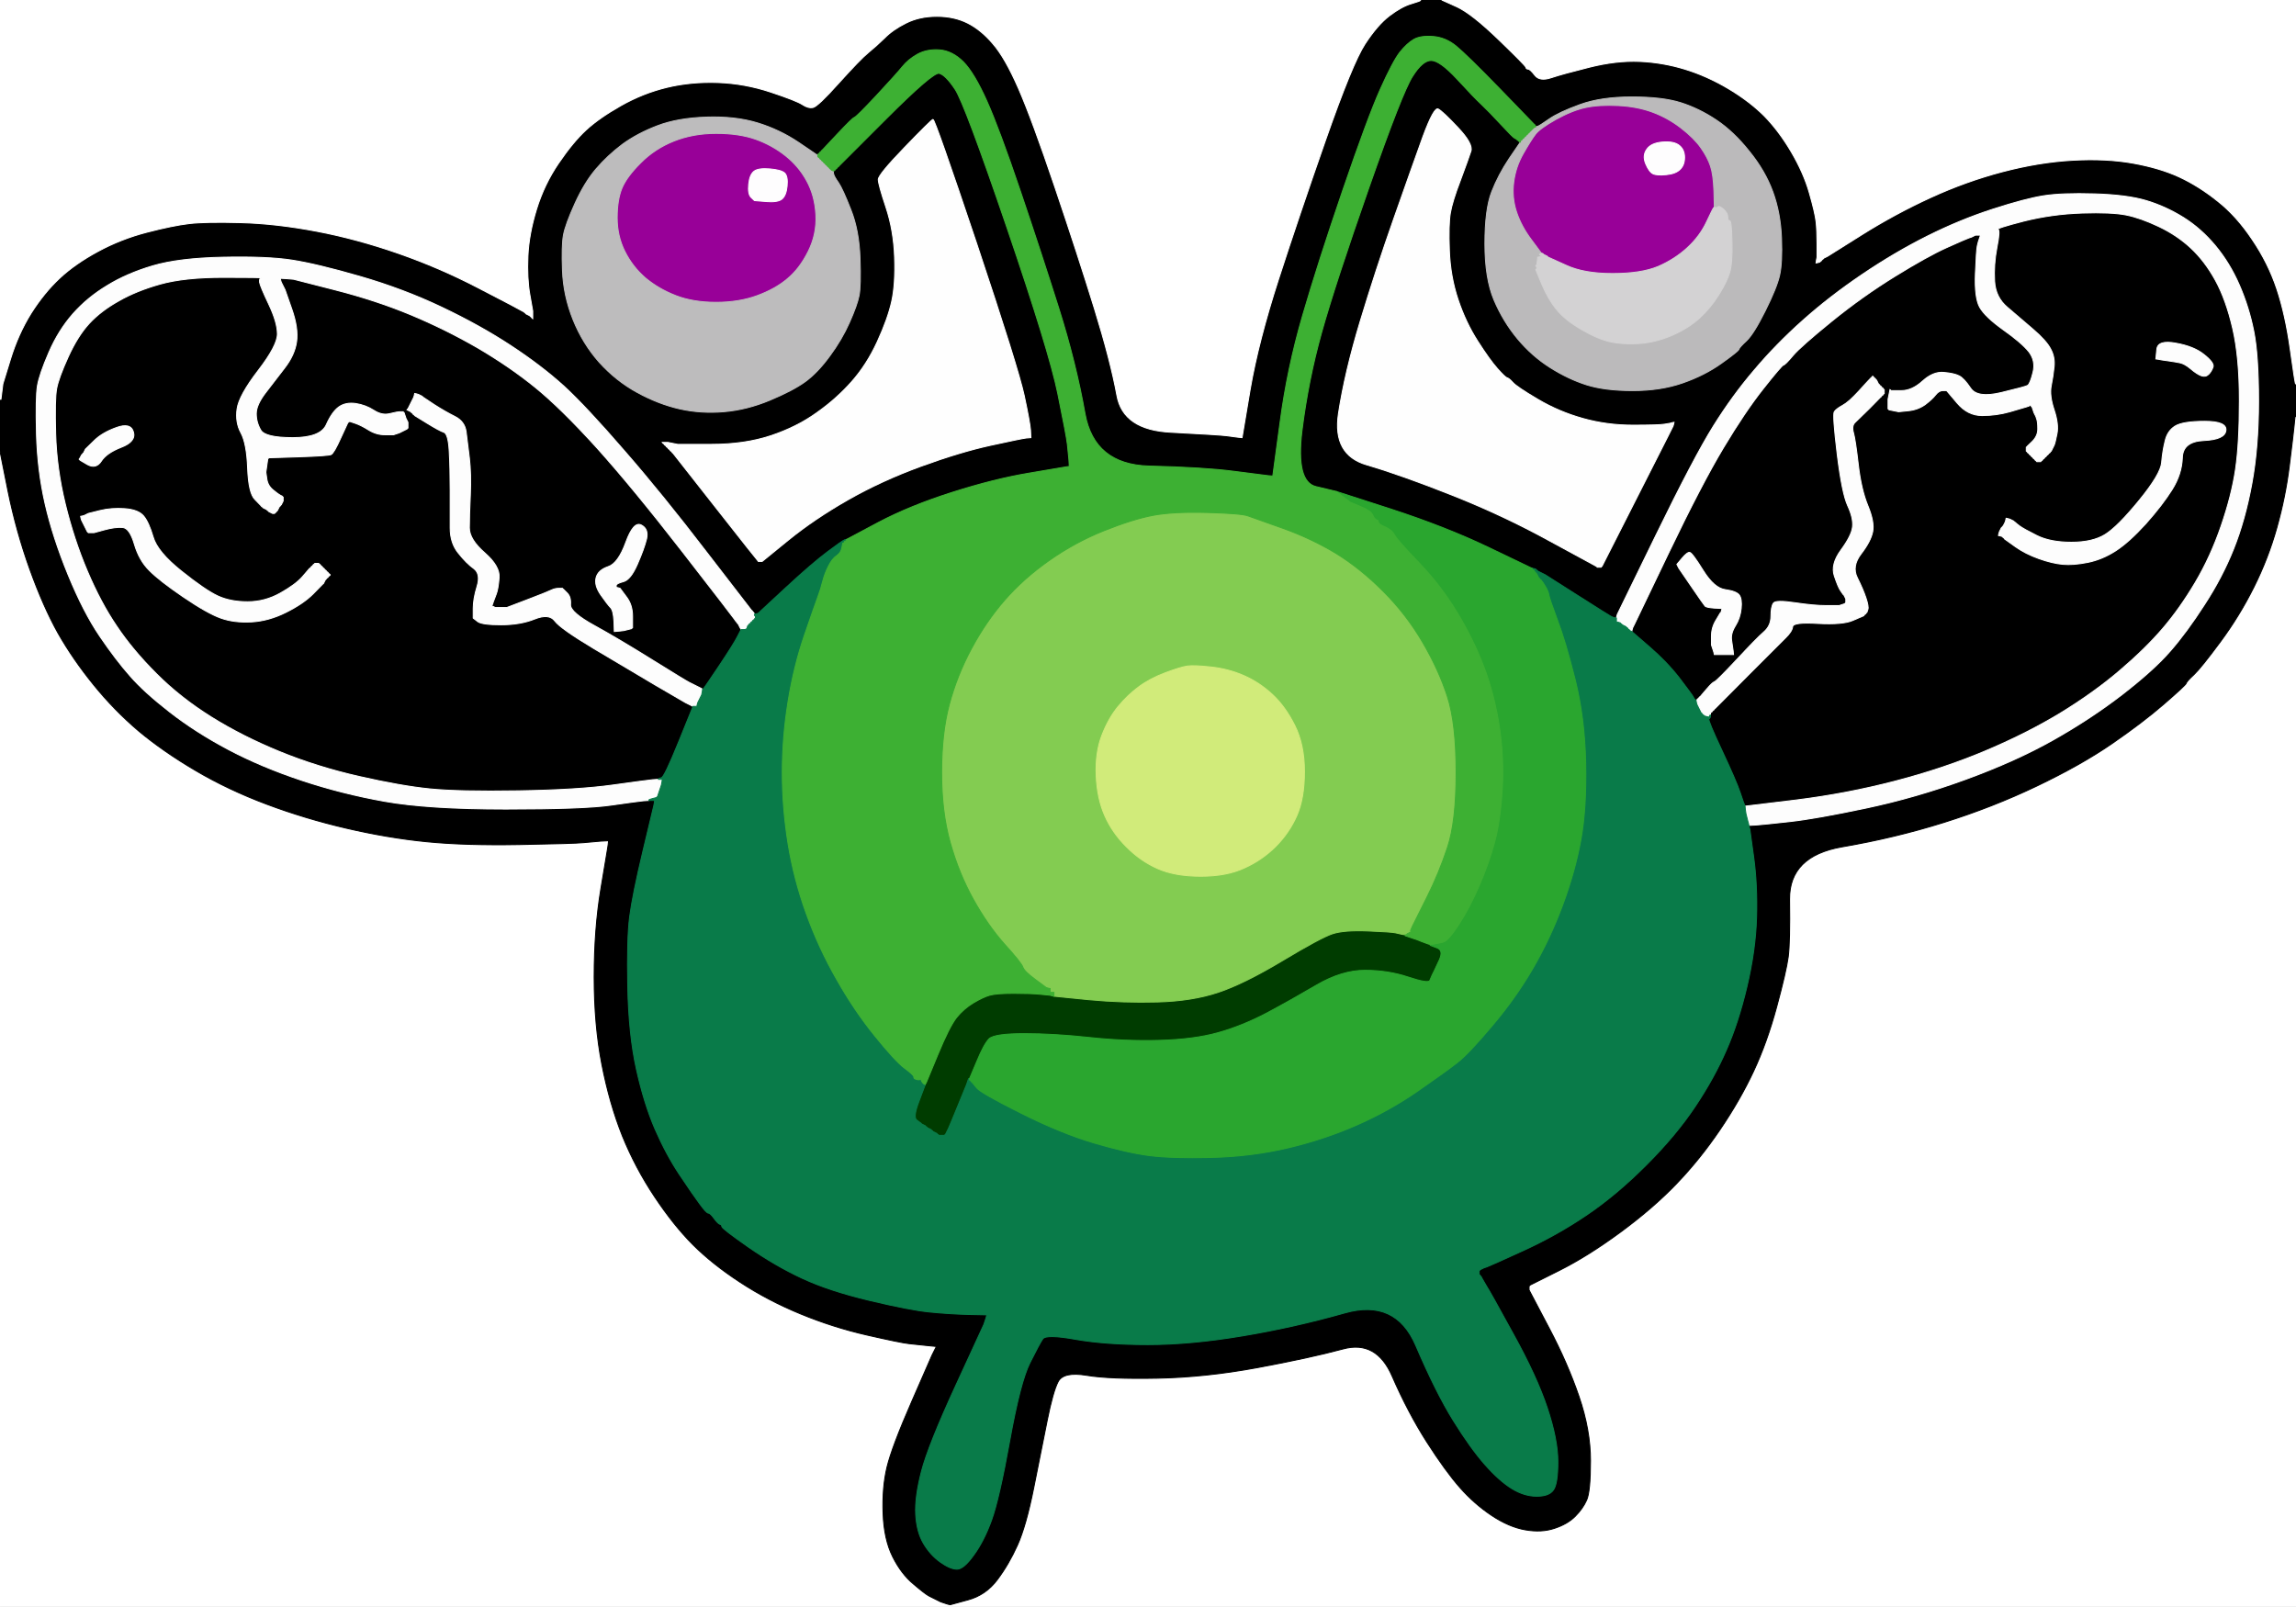
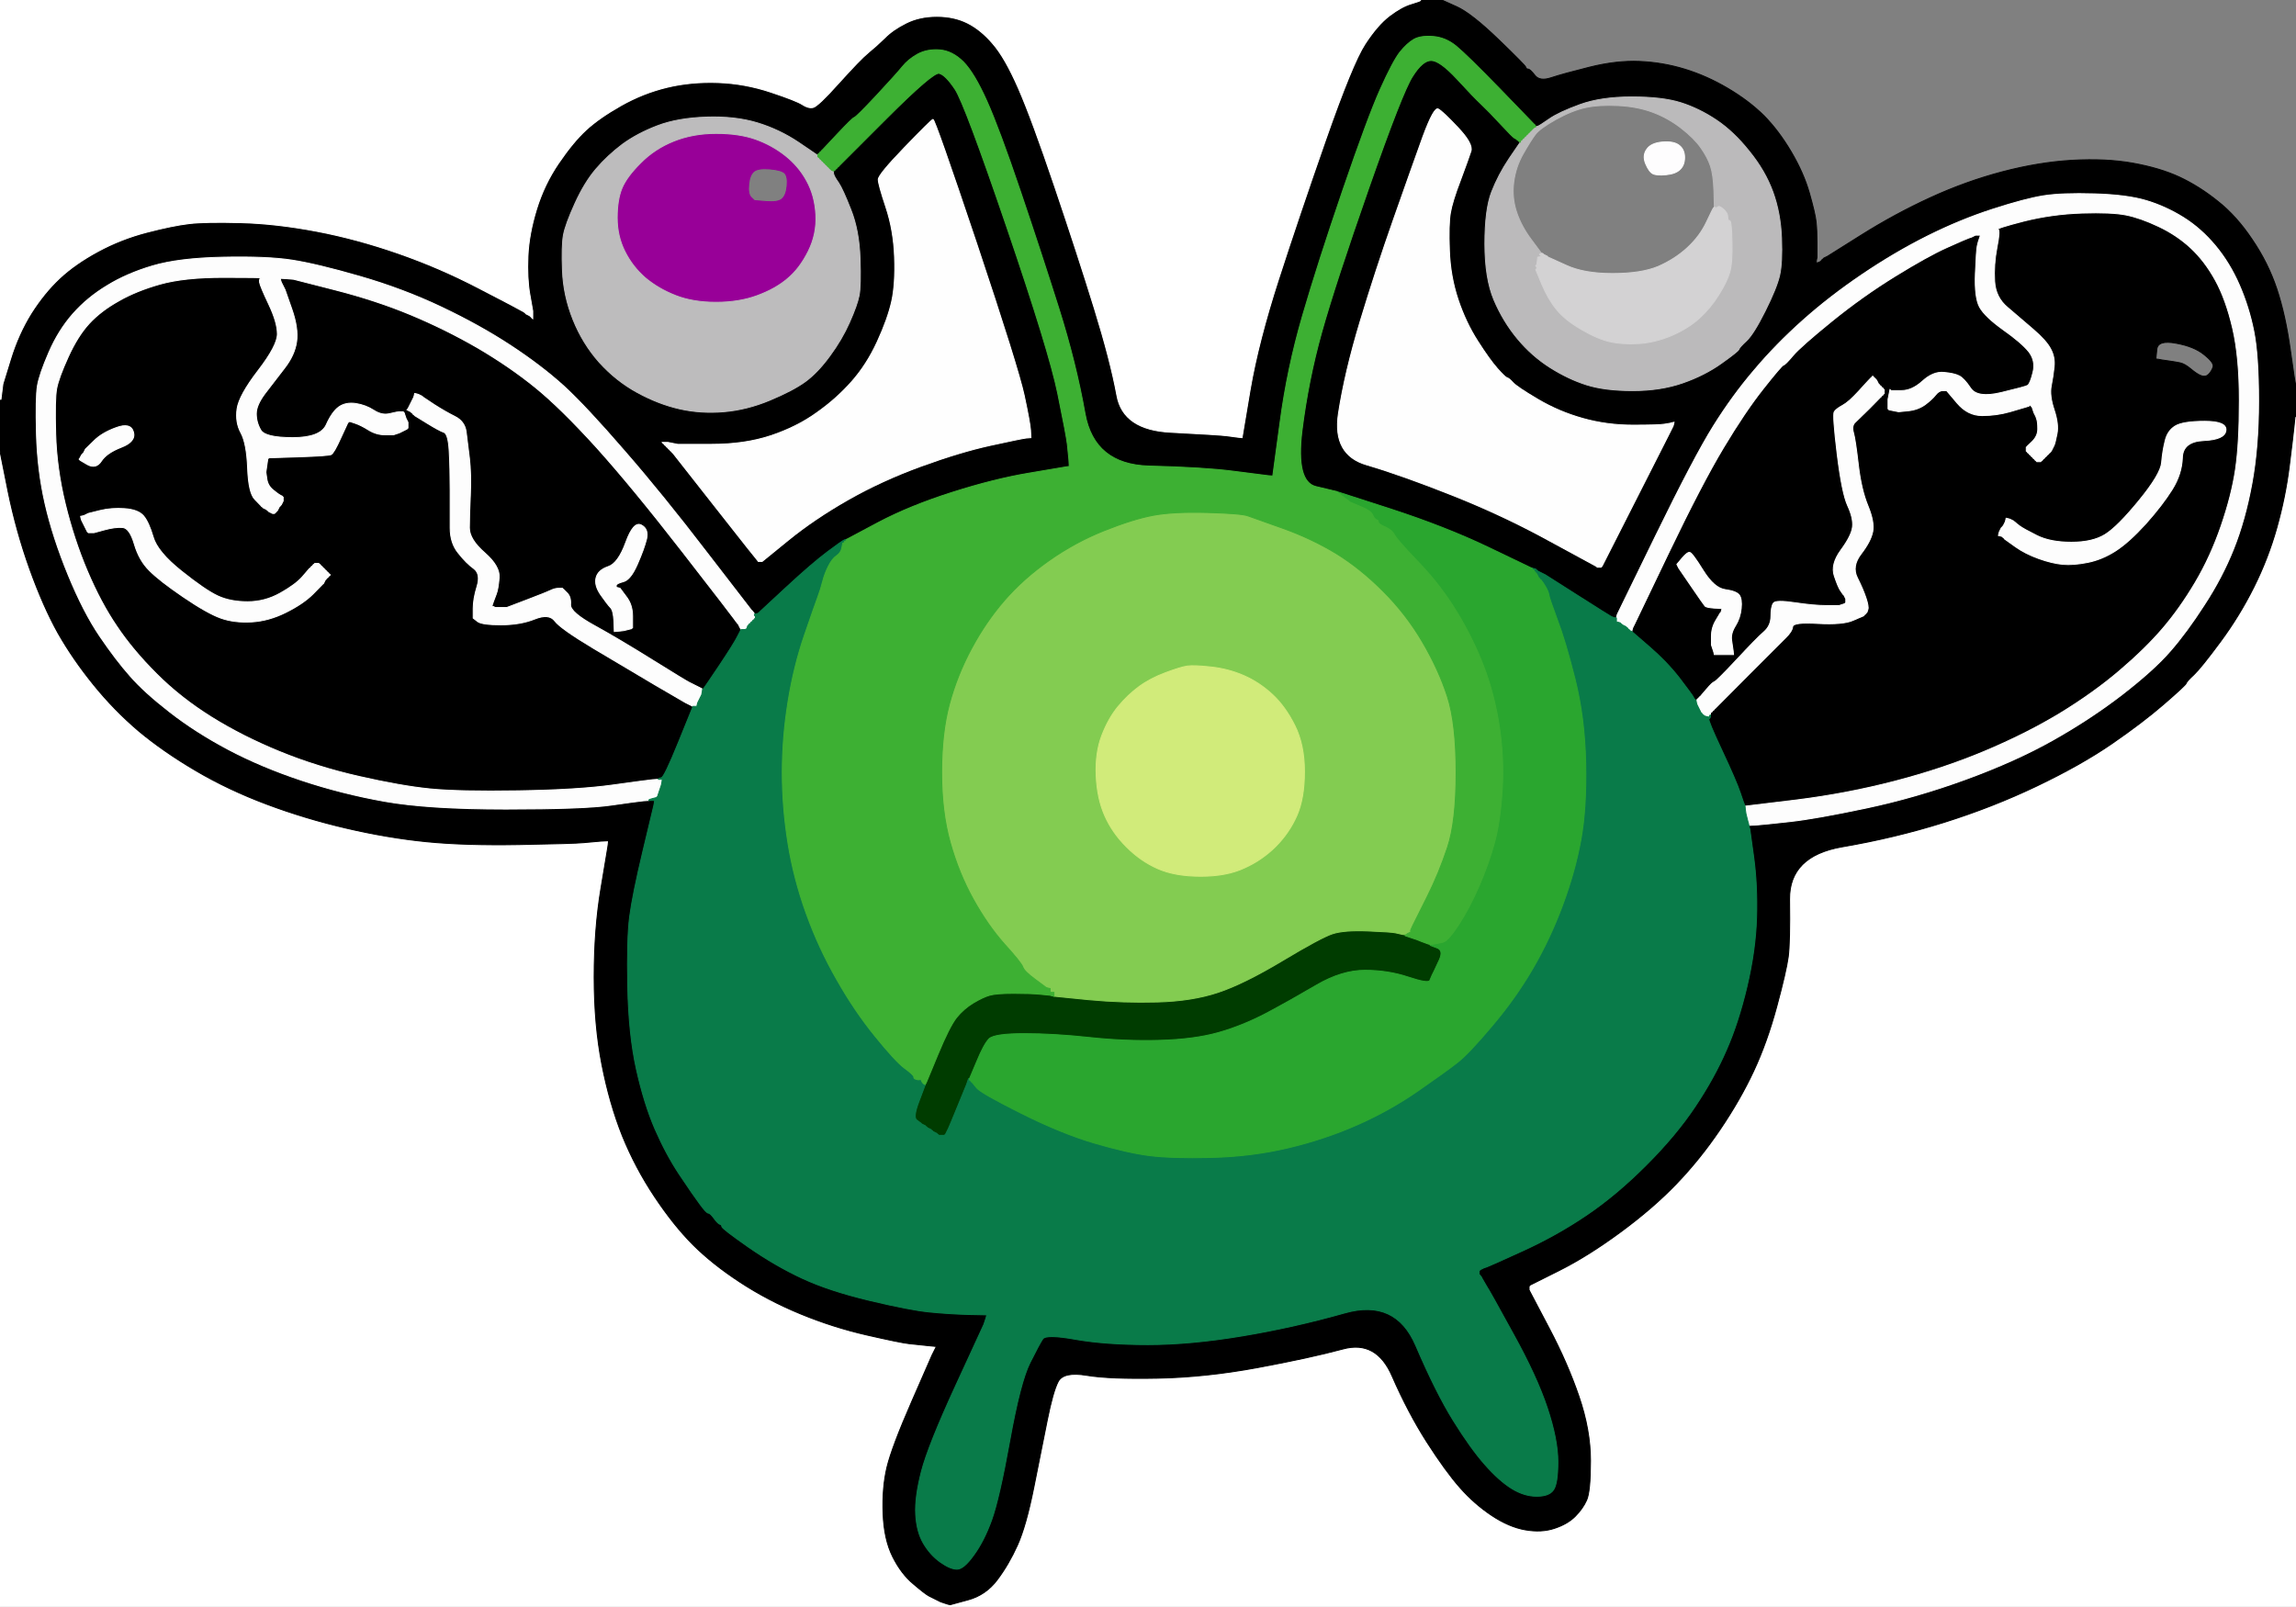
<svg xmlns="http://www.w3.org/2000/svg" width="1196" height="837">
  <rect width="100%" height="100%" fill="#808080" stroke="none" />
  <path style="opacity:1;fill:#FFFFFF;fill-rule:evenodd;stroke:#FFFFFF;stroke-width:0.5px;stroke-linecap:butt;stroke-linejoin:miter;stroke-opacity:1;" d="M 1195.0 222.0 L 1195.5 217.0 L 1195.8 217.0 L 1196.0 217.0 L 1196.0 527.0 L 1196.0 837.0 L 845.5 837.0 L 495.0 837.0 L 495.0 836.5 L 495.0 836.0 L 504.2 833.5 Q 513.5 831.0 519.5 823.0 Q 525.5 815.0 530.0 805.0 Q 534.5 795.0 538.5 775.0 Q 542.5 755.0 545.5 740.0 Q 548.5 725.0 551.2 719.8 Q 554.0 714.5 566.0 716.5 Q 578.0 718.5 603.0 718.0 Q 628.0 717.5 655.0 712.5 Q 682.0 707.5 699.5 702.8 Q 717.0 698.0 725.2 717.0 Q 733.5 736.0 743.2 751.2 Q 753.0 766.5 760.5 775.0 Q 768.0 783.5 777.0 789.5 Q 786.0 795.5 794.5 797.0 Q 803.0 798.5 809.8 796.2 Q 816.5 794.0 820.5 790.0 Q 824.5 786.0 826.5 781.5 Q 828.5 777.0 828.5 761.0 Q 828.5 745.0 822.5 727.5 Q 816.5 710.0 807.0 692.0 Q 797.5 674.0 797.0 673.0 L 796.5 672.0 L 796.5 671.0 L 796.5 670.0 L 796.8 669.8 L 797.0 669.5 L 812.0 662.0 Q 827.0 654.5 844.0 642.0 Q 861.0 629.5 873.2 616.8 Q 885.5 604.0 896.0 588.5 Q 906.5 573.0 913.5 558.0 Q 920.5 543.0 925.5 524.5 Q 930.5 506.0 931.5 498.5 Q 932.5 491.0 932.2 468.5 Q 932.0 446.0 959.5 441.2 Q 987.0 436.5 1012.5 428.5 Q 1038.0 420.5 1061.0 409.5 Q 1084.0 398.5 1100.0 387.5 Q 1116.0 376.5 1127.2 366.8 Q 1138.5 357.0 1138.8 356.0 Q 1139.0 355.0 1142.8 351.5 Q 1146.5 348.0 1156.5 334.5 Q 1166.5 321.0 1174.0 306.0 Q 1181.5 291.0 1186.0 275.0 Q 1190.5 259.0 1192.5 243.0 Q 1194.5 227.0 1195.0 222.0 z  " />
  <path style="opacity:1;fill:#FFFFFF;fill-rule:evenodd;stroke:#FFFFFF;stroke-width:0.5px;stroke-linecap:butt;stroke-linejoin:miter;stroke-opacity:1;" d="M 0.0 536.0 L 0.0 235.0 L 4.2 256.0 Q 8.5 277.0 15.5 296.5 Q 22.5 316.0 30.2 329.8 Q 38.0 343.5 48.8 356.8 Q 59.5 370.0 72.2 380.8 Q 85.0 391.5 102.0 401.5 Q 119.0 411.5 139.0 419.0 Q 159.0 426.5 180.5 431.5 Q 202.0 436.5 222.0 438.5 Q 242.0 440.5 270.5 440.0 Q 299.0 439.5 304.0 439.0 Q 309.0 438.5 313.0 438.2 L 317.0 438.0 L 316.8 440.0 L 316.5 442.0 L 313.0 463.0 Q 309.5 484.0 309.5 509.0 Q 309.5 534.0 313.5 554.5 Q 317.5 575.0 324.2 591.8 Q 331.0 608.5 341.0 623.5 Q 351.0 638.5 361.0 648.5 Q 371.0 658.5 385.5 668.0 Q 400.0 677.5 417.0 684.5 Q 434.0 691.5 451.5 695.5 Q 469.0 699.5 473.5 700.0 Q 478.0 700.5 483.0 701.0 L 488.0 701.5 L 487.8 701.8 L 487.5 702.0 L 487.0 703.0 L 486.5 704.0 L 486.0 705.0 L 485.5 706.0 L 475.0 730.0 Q 464.5 754.0 462.0 764.5 Q 459.5 775.0 460.0 788.5 Q 460.5 802.0 465.0 811.0 Q 469.5 820.0 475.8 825.2 Q 482.0 830.5 484.0 831.5 Q 486.0 832.5 487.0 833.0 L 488.0 833.5 L 489.0 834.0 L 490.0 834.5 L 491.5 835.0 L 493.0 835.5 L 494.0 835.8 L 495.0 836.0 L 495.0 836.5 L 495.0 837.0 L 247.5 837.0 L 0.0 837.0 L 0.0 536.0 z  " />
  <path style="opacity:1;fill:#000000;fill-rule:evenodd;stroke:#000000;stroke-width:0.5px;stroke-linecap:butt;stroke-linejoin:miter;stroke-opacity:1;" d="M 740.0 0.2 L 740.0 0.0 L 745.5 0.0 L 751.0 0.0 L 758.8 3.5 Q 766.5 7.0 780.5 20.5 Q 794.5 34.0 794.8 35.0 Q 795.0 36.0 796.0 36.0 Q 797.0 36.0 799.5 39.2 Q 802.0 42.5 808.0 40.5 Q 814.0 38.5 828.0 35.0 Q 842.0 31.5 854.0 32.0 Q 866.0 32.5 877.5 36.0 Q 889.0 39.5 900.0 46.0 Q 911.0 52.5 918.8 60.2 Q 926.5 68.0 933.0 79.0 Q 939.5 90.0 942.5 100.5 Q 945.5 111.0 946.0 115.5 Q 946.5 120.0 946.5 127.0 L 946.5 134.0 L 946.2 135.5 L 946.0 137.0 L 947.0 136.8 L 948.0 136.5 L 948.2 136.2 L 948.5 136.0 L 948.8 135.8 L 949.0 135.5 L 949.2 135.2 L 949.5 135.0 L 949.8 134.8 L 950.0 134.5 L 951.0 134.0 L 952.0 133.5 L 969.5 122.5 Q 987.0 111.5 1005.5 103.0 Q 1024.0 94.5 1043.0 89.5 Q 1062.0 84.5 1079.5 83.5 Q 1097.0 82.5 1111.0 85.0 Q 1125.0 87.5 1135.2 92.2 Q 1145.5 97.0 1155.2 104.8 Q 1165.0 112.5 1173.2 124.8 Q 1181.5 137.0 1186.0 150.5 Q 1190.5 164.0 1193.0 182.0 Q 1195.5 200.0 1195.8 200.0 L 1196.0 200.0 L 1196.0 208.5 L 1196.0 217.0 L 1195.8 217.0 L 1195.5 217.0 L 1195.0 222.0 Q 1194.5 227.0 1192.5 243.0 Q 1190.5 259.0 1186.0 275.0 Q 1181.5 291.0 1174.0 306.0 Q 1166.5 321.0 1156.5 334.5 Q 1146.5 348.0 1142.8 351.5 Q 1139.0 355.0 1138.8 356.0 Q 1138.5 357.0 1127.2 366.8 Q 1116.0 376.5 1100.0 387.5 Q 1084.0 398.5 1061.0 409.5 Q 1038.0 420.5 1012.5 428.5 Q 987.0 436.5 959.5 441.2 Q 932.0 446.0 932.2 468.5 Q 932.5 491.0 931.5 498.5 Q 930.5 506.0 925.5 524.5 Q 920.5 543.0 913.5 558.0 Q 906.5 573.0 896.0 588.5 Q 885.5 604.0 873.2 616.8 Q 861.0 629.5 844.0 642.0 Q 827.0 654.5 812.0 662.0 L 797.0 669.5 L 796.8 669.8 L 796.5 670.0 L 796.5 671.0 L 796.5 672.0 L 797.0 673.0 Q 797.5 674.0 807.0 692.0 Q 816.5 710.0 822.5 727.5 Q 828.5 745.0 828.5 761.0 Q 828.5 777.0 826.5 781.5 Q 824.5 786.0 820.5 790.0 Q 816.5 794.0 809.8 796.2 Q 803.0 798.5 794.5 797.0 Q 786.0 795.5 777.0 789.5 Q 768.0 783.5 760.5 775.0 Q 753.0 766.5 743.2 751.2 Q 733.5 736.0 725.2 717.0 Q 717.0 698.0 699.5 702.8 Q 682.0 707.5 655.0 712.5 Q 628.0 717.5 603.0 718.0 Q 578.0 718.5 566.0 716.5 Q 554.0 714.5 551.2 719.8 Q 548.5 725.0 545.5 740.0 Q 542.5 755.0 538.5 775.0 Q 534.5 795.0 530.0 805.0 Q 525.5 815.0 519.5 823.0 Q 513.5 831.0 504.2 833.5 L 495.0 836.0 L 494.0 835.8 L 493.0 835.5 L 491.5 835.0 L 490.0 834.5 L 489.0 834.0 L 488.0 833.5 L 487.0 833.0 Q 486.0 832.5 484.0 831.5 Q 482.0 830.5 475.8 825.2 Q 469.5 820.0 465.0 811.0 Q 460.5 802.0 460.0 788.5 Q 459.5 775.0 462.0 764.5 Q 464.5 754.0 475.0 730.0 L 485.5 706.0 L 486.0 705.0 L 486.5 704.0 L 487.0 703.0 L 487.5 702.0 L 487.8 701.8 L 488.0 701.5 L 483.0 701.0 Q 478.0 700.5 473.5 700.0 Q 469.0 699.5 451.5 695.5 Q 434.0 691.5 417.0 684.5 Q 400.0 677.5 385.5 668.0 Q 371.0 658.5 361.0 648.5 Q 351.0 638.5 341.0 623.5 Q 331.0 608.5 324.2 591.8 Q 317.5 575.0 313.5 554.5 Q 309.5 534.0 309.5 509.0 Q 309.5 484.0 313.0 463.0 L 316.5 442.0 L 316.8 440.0 L 317.0 438.0 L 313.0 438.2 Q 309.0 438.5 304.0 439.0 Q 299.0 439.5 270.5 440.0 Q 242.0 440.5 222.0 438.5 Q 202.0 436.5 180.5 431.5 Q 159.0 426.5 139.0 419.0 Q 119.0 411.5 102.0 401.5 Q 85.0 391.5 72.2 380.8 Q 59.5 370.0 48.8 356.8 Q 38.0 343.5 30.2 329.8 Q 22.5 316.0 15.5 296.5 Q 8.5 277.0 4.2 256.0 L 0.0 235.0 L 0.0 221.5 L 0.0 208.0 L 0.2 208.0 L 0.5 208.0 L 1.0 204.0 L 1.5 200.0 L 5.5 187.0 Q 9.5 174.0 16.2 163.2 Q 23.0 152.5 31.0 145.0 Q 39.0 137.5 51.0 131.0 Q 63.0 124.5 76.5 121.0 Q 90.0 117.5 98.5 116.5 Q 107.0 115.5 125.5 116.0 Q 144.0 116.5 165.0 120.5 Q 186.0 124.5 207.5 132.0 Q 229.0 139.5 248.8 149.8 Q 268.5 160.0 269.8 160.8 Q 271.0 161.5 272.0 162.0 L 273.0 162.5 L 273.2 162.8 L 273.5 163.0 L 273.8 163.2 L 274.0 163.5 L 275.0 164.0 L 276.0 164.5 L 276.2 164.8 L 276.5 165.0 L 276.8 165.2 L 277.0 165.5 L 277.2 165.8 L 277.5 166.0 L 277.5 164.0 L 277.5 162.0 L 276.0 153.5 Q 274.5 145.0 275.0 133.5 Q 275.5 122.0 279.5 109.0 Q 283.5 96.0 291.0 85.0 Q 298.5 74.0 305.2 67.8 Q 312.0 61.5 323.5 55.0 Q 335.0 48.5 347.5 45.5 Q 360.0 42.5 374.0 43.0 Q 388.0 43.5 401.5 48.0 Q 415.0 52.5 418.0 54.5 Q 421.0 56.5 423.5 56.0 Q 426.0 55.5 437.0 43.2 Q 448.0 31.0 452.2 27.5 Q 456.5 24.0 460.8 19.8 Q 465.0 15.5 472.0 12.0 Q 479.0 8.5 488.0 8.5 Q 497.0 8.5 504.0 12.0 Q 511.0 15.5 517.2 22.8 Q 523.5 30.0 530.5 46.0 Q 537.5 62.0 549.5 97.5 Q 561.5 133.0 570.0 160.5 Q 578.5 188.0 581.8 206.0 Q 585.0 224.0 610.0 225.2 Q 635.0 226.5 639.0 227.0 Q 643.0 227.5 645.0 227.8 L 647.0 228.0 L 651.2 203.0 Q 655.5 178.0 666.0 145.5 Q 676.5 113.0 690.5 73.0 Q 704.5 33.0 711.0 23.0 Q 717.5 13.0 723.8 8.2 Q 730.0 3.5 735.0 2.0 Q 740.0 0.5 740.0 0.2 z  M 799.2 64.8 L 799.5 65.0 L 799.8 65.5 L 800.0 66.0 L 801.0 65.8 Q 802.0 65.5 807.0 62.0 Q 812.0 58.5 823.0 54.5 Q 834.0 50.5 850.0 50.5 Q 866.0 50.5 875.5 53.5 Q 885.0 56.5 894.0 62.5 Q 903.0 68.5 911.2 78.8 Q 919.5 89.0 923.5 100.0 Q 927.5 111.0 928.0 124.0 Q 928.5 137.0 927.0 143.5 Q 925.5 150.0 919.5 162.0 Q 913.5 174.0 909.8 177.5 Q 906.0 181.0 905.8 182.0 Q 905.5 183.0 896.8 189.2 Q 888.0 195.5 876.5 199.5 Q 865.0 203.5 850.5 203.5 Q 836.0 203.5 826.5 200.5 Q 817.0 197.5 807.5 191.5 Q 798.0 185.5 790.5 176.5 Q 783.0 167.5 778.2 156.2 Q 773.5 145.0 773.5 127.0 Q 773.5 109.0 777.0 100.0 Q 780.5 91.0 786.2 82.5 L 792.0 74.0 L 791.5 73.8 L 791.0 73.5 L 790.8 73.2 L 790.5 73.0 L 790.2 72.8 L 790.0 72.5 L 789.0 72.0 Q 788.0 71.5 781.8 64.8 Q 775.5 58.0 771.8 54.5 Q 768.0 51.0 759.0 41.2 Q 750.0 31.5 745.5 31.5 Q 741.0 31.5 735.8 39.8 Q 730.5 48.0 713.0 98.0 Q 695.5 148.0 688.5 173.0 Q 681.5 198.0 678.2 224.5 Q 675.0 251.0 685.5 253.5 L 696.0 256.0 L 724.5 265.2 Q 753.0 274.5 775.0 285.0 Q 797.0 295.5 797.5 295.8 L 798.0 296.0 L 798.2 296.0 Q 798.5 296.0 798.8 296.5 L 799.0 297.0 L 800.0 297.2 L 801.0 297.5 L 802.0 298.0 L 803.0 298.5 L 804.0 299.0 L 805.0 299.5 L 821.5 310.0 Q 838.0 320.5 839.0 321.0 L 840.0 321.5 L 841.0 321.8 L 842.0 322.0 L 842.2 321.0 L 842.5 320.0 L 862.5 279.0 Q 882.5 238.0 892.5 222.0 Q 902.5 206.0 913.8 192.8 Q 925.0 179.5 939.0 167.0 Q 953.0 154.5 970.0 143.0 Q 987.0 131.5 1004.0 123.0 Q 1021.0 114.5 1038.0 109.0 Q 1055.0 103.5 1064.5 102.0 Q 1074.0 100.5 1091.0 101.0 Q 1108.0 101.5 1118.0 104.5 Q 1128.0 107.5 1137.2 113.2 Q 1146.5 119.0 1154.0 128.0 Q 1161.5 137.0 1166.5 148.5 Q 1171.5 160.0 1174.0 172.5 Q 1176.5 185.0 1176.5 209.0 Q 1176.5 233.0 1173.0 252.0 Q 1169.5 271.0 1163.5 286.0 Q 1157.5 301.0 1148.2 315.2 Q 1139.0 329.5 1130.5 339.2 Q 1122.0 349.0 1105.5 361.8 Q 1089.0 374.5 1069.5 385.5 Q 1050.0 396.5 1024.0 406.0 Q 998.0 415.5 972.0 421.0 Q 946.0 426.5 932.5 428.0 Q 919.0 429.5 915.0 429.8 L 911.0 430.0 L 911.2 431.0 L 911.5 432.0 L 913.5 446.5 Q 915.5 461.0 915.0 478.0 Q 914.5 495.0 910.0 514.0 Q 905.5 533.0 899.2 547.2 Q 893.0 561.5 883.0 576.5 Q 873.0 591.5 857.5 607.0 Q 842.0 622.5 826.5 633.0 Q 811.0 643.5 793.5 651.5 Q 776.0 659.5 774.5 660.0 L 773.0 660.5 L 772.0 661.0 L 771.0 661.5 L 770.8 661.8 L 770.5 662.0 L 770.5 663.0 L 770.5 664.0 L 770.8 664.2 L 771.0 664.5 L 771.2 664.8 L 771.5 665.0 L 772.0 666.0 Q 772.5 667.0 774.2 669.8 Q 776.0 672.5 788.2 694.8 Q 800.5 717.0 806.0 733.5 Q 811.5 750.0 811.5 761.5 Q 811.5 773.0 809.2 776.2 Q 807.0 779.5 800.5 779.5 Q 794.0 779.5 787.5 775.5 Q 781.0 771.5 773.5 763.0 Q 766.0 754.5 757.0 740.0 Q 748.0 725.5 737.5 701.0 Q 727.0 676.5 700.5 684.0 Q 674.0 691.5 647.0 696.0 Q 620.0 700.5 598.0 700.5 Q 576.0 700.5 560.5 697.8 Q 545.0 695.0 543.2 697.5 Q 541.5 700.0 536.5 710.0 Q 531.5 720.0 526.0 750.5 Q 520.5 781.0 516.5 792.0 Q 512.5 803.0 507.2 810.2 Q 502.0 817.5 498.5 817.5 Q 495.0 817.5 489.8 813.8 Q 484.5 810.0 481.0 804.0 Q 477.5 798.0 477.0 789.0 Q 476.5 780.0 480.0 766.5 Q 483.5 753.0 498.0 721.5 L 512.5 690.0 L 513.0 688.5 L 513.5 687.0 L 513.8 686.0 L 514.0 685.0 L 504.0 684.8 Q 494.0 684.5 484.0 683.5 Q 474.0 682.5 453.0 677.5 Q 432.0 672.5 418.0 666.0 Q 404.0 659.5 390.0 649.8 Q 376.0 640.0 376.0 639.0 Q 376.0 638.0 375.0 637.8 Q 374.0 637.5 372.0 634.8 Q 370.0 632.0 369.0 632.0 Q 368.0 632.0 364.5 627.2 Q 361.0 622.5 354.0 612.0 Q 347.0 601.5 341.2 588.2 Q 335.5 575.0 331.5 557.0 Q 327.5 539.0 327.0 514.0 Q 326.5 489.0 328.0 477.5 Q 329.5 466.0 335.0 443.0 L 340.5 420.0 L 340.8 418.5 L 341.0 417.0 L 339.5 417.0 L 338.0 417.0 L 335.0 417.2 Q 332.0 417.5 318.0 419.5 Q 304.0 421.5 263.5 421.5 Q 223.0 421.5 200.5 417.5 Q 178.0 413.5 157.0 406.5 Q 136.0 399.5 119.0 390.5 Q 102.0 381.5 88.5 371.0 Q 75.0 360.5 67.8 352.2 Q 60.5 344.0 52.0 331.5 Q 43.5 319.0 35.5 299.5 Q 27.5 280.0 23.5 262.5 Q 19.5 245.0 19.0 226.0 Q 18.5 207.0 19.5 201.0 Q 20.5 195.0 25.5 183.5 Q 30.5 172.0 38.0 163.5 Q 45.5 155.0 55.8 148.8 Q 66.0 142.5 79.5 138.5 Q 93.0 134.5 116.0 134.0 Q 139.0 133.5 152.0 135.5 Q 165.0 137.5 187.5 144.0 Q 210.0 150.5 230.0 160.0 Q 250.0 169.5 266.0 180.0 Q 282.0 190.5 293.8 201.2 Q 305.5 212.0 325.2 234.8 Q 345.0 257.5 368.2 287.8 L 391.5 318.0 L 391.8 318.2 L 392.0 318.5 L 392.2 318.8 L 392.5 319.0 L 392.8 319.5 L 393.0 320.0 L 394.0 319.8 L 395.0 319.5 L 395.2 319.2 L 395.5 319.0 L 395.8 318.8 L 396.0 318.5 L 409.5 306.0 Q 423.0 293.5 430.0 288.5 Q 437.0 283.5 438.0 283.2 L 439.0 283.0 L 439.0 282.8 Q 439.0 282.5 439.5 282.2 L 440.0 282.0 L 440.0 281.8 Q 440.0 281.5 440.5 281.2 L 441.0 281.0 L 457.5 272.2 Q 474.0 263.5 496.0 256.5 Q 518.0 249.5 536.0 246.5 Q 554.0 243.5 555.5 243.2 L 557.0 243.0 L 556.8 239.5 Q 556.5 236.0 556.0 231.5 Q 555.5 227.0 551.0 205.0 Q 546.5 183.0 524.5 118.5 Q 502.5 54.0 497.5 46.5 Q 492.5 39.0 489.2 38.2 Q 486.0 37.5 461.5 62.0 L 437.0 86.5 L 436.8 86.8 L 436.5 87.0 L 436.2 87.2 L 436.0 87.5 L 435.8 87.8 L 435.5 88.0 L 435.2 88.2 L 435.0 88.5 L 434.8 88.8 L 434.5 89.0 L 434.2 89.0 L 434.0 89.0 L 434.2 90.5 Q 434.5 92.0 436.8 95.2 Q 439.0 98.5 443.2 109.2 Q 447.5 120.0 448.0 134.5 Q 448.5 149.0 447.5 154.0 Q 446.5 159.0 442.5 168.0 Q 438.5 177.0 432.2 185.5 Q 426.0 194.0 419.5 198.8 Q 413.0 203.5 401.0 208.5 Q 389.0 213.5 377.0 214.5 Q 365.0 215.5 354.0 213.0 Q 343.0 210.5 332.0 204.5 Q 321.0 198.5 312.2 188.8 Q 303.5 179.0 298.5 166.5 Q 293.5 154.0 293.0 141.0 Q 292.5 128.0 293.5 122.5 Q 294.5 117.0 299.5 106.0 Q 304.5 95.0 310.5 88.0 Q 316.5 81.0 324.2 75.2 Q 332.0 69.5 342.5 65.5 Q 353.0 61.5 368.0 61.0 Q 383.0 60.5 394.5 64.0 Q 406.0 67.5 416.0 74.2 L 426.0 81.0 L 426.0 80.8 L 426.0 80.5 L 426.2 80.2 L 426.5 80.0 L 426.8 79.8 L 427.0 79.5 L 427.2 79.2 L 427.5 79.0 L 427.8 78.8 L 428.0 78.5 L 428.2 78.2 L 428.5 78.0 L 436.2 69.8 Q 444.0 61.5 445.0 61.2 Q 446.0 61.0 456.5 49.8 Q 467.0 38.5 470.0 34.8 Q 473.0 31.0 478.0 28.2 Q 483.0 25.5 489.5 26.0 Q 496.0 26.5 501.8 32.2 Q 507.5 38.0 514.0 52.5 Q 520.5 67.0 531.5 99.5 Q 542.5 132.0 551.5 160.5 Q 560.5 189.0 565.2 215.5 Q 570.0 242.0 598.5 242.8 Q 627.0 243.5 642.5 245.5 Q 658.0 247.5 660.5 247.8 L 663.0 248.0 L 666.8 220.0 Q 670.5 192.0 678.5 164.5 Q 686.5 137.0 699.5 99.0 Q 712.5 61.0 719.0 46.5 Q 725.5 32.0 729.2 27.2 Q 733.0 22.5 736.5 20.5 Q 740.0 18.5 746.5 19.0 Q 753.0 19.5 758.5 24.0 Q 764.0 28.5 781.5 46.5 Q 799.0 64.5 799.2 64.8 z  M 867.0 221.0 L 870.0 220.5 L 871.0 220.2 L 872.0 220.0 L 871.8 221.0 L 871.5 222.0 L 871.0 223.0 L 870.5 224.0 L 870.0 225.0 L 869.5 226.0 L 869.0 227.0 Q 868.5 228.0 851.5 261.5 L 834.5 295.0 L 834.2 295.2 L 834.0 295.5 L 833.0 295.5 L 832.0 295.5 L 831.8 295.2 L 831.5 295.0 L 807.2 281.8 Q 783.0 268.5 756.5 258.0 Q 730.0 247.5 712.0 242.2 Q 694.0 237.0 697.2 215.5 Q 700.5 194.0 708.5 167.5 Q 716.5 141.0 726.0 114.0 Q 735.5 87.0 741.2 71.2 Q 747.0 55.5 749.2 56.8 Q 751.5 58.0 759.5 66.5 Q 767.5 75.0 766.2 78.8 Q 765.0 82.5 760.8 93.8 Q 756.5 105.0 755.5 111.0 Q 754.5 117.0 755.0 130.5 Q 755.5 144.0 759.5 156.0 Q 763.5 168.0 769.8 177.8 Q 776.0 187.5 780.0 192.0 Q 784.0 196.5 785.0 196.8 Q 786.0 197.0 788.0 199.2 Q 790.0 201.5 801.0 208.0 Q 812.0 214.5 824.5 218.0 Q 837.0 221.5 850.5 221.5 Q 864.0 221.5 867.0 221.0 z  M 536.8 224.0 L 537.0 228.0 L 534.5 228.2 Q 532.0 228.5 516.0 232.0 Q 500.0 235.5 479.5 243.0 Q 459.0 250.5 441.5 260.5 Q 424.0 270.5 410.5 281.5 L 397.0 292.5 L 396.0 292.5 L 395.0 292.5 L 394.8 292.2 Q 394.5 292.0 372.5 264.0 L 350.5 236.0 L 350.2 235.8 L 350.0 235.5 L 349.8 235.2 L 349.5 235.0 L 349.2 234.8 L 349.0 234.5 L 348.8 234.2 L 348.5 234.0 L 348.2 233.8 L 348.0 233.5 L 347.8 233.2 L 347.5 233.0 L 347.2 232.8 L 347.0 232.5 L 346.8 232.2 L 346.5 232.0 L 346.2 231.8 L 346.0 231.5 L 345.8 231.2 L 345.5 231.0 L 345.2 230.8 L 345.0 230.5 L 346.5 230.5 L 348.0 230.5 L 350.5 231.0 L 353.0 231.5 L 370.5 231.5 Q 388.0 231.5 401.5 227.0 Q 415.0 222.5 425.2 215.2 Q 435.5 208.0 443.5 199.0 Q 451.5 190.0 457.0 178.0 Q 462.5 166.0 464.5 157.0 Q 466.5 148.0 466.0 134.0 Q 465.5 120.0 461.5 108.0 Q 457.5 96.0 457.5 93.5 Q 457.5 91.0 471.2 76.8 Q 485.0 62.5 486.0 62.2 Q 487.0 62.0 508.8 127.0 Q 530.5 192.0 533.5 206.0 Q 536.5 220.0 536.8 224.0 z  " />
  <path style="opacity:1;fill:#FFFFFF;fill-rule:evenodd;stroke:#FFFFFF;stroke-width:0.5px;stroke-linecap:butt;stroke-linejoin:miter;stroke-opacity:1;" d="M 0.0 104.0 L 0.0 0.0 L 370.0 0.0 L 740.0 0.0 L 740.0 0.2 Q 740.0 0.5 735.0 2.0 Q 730.0 3.5 723.8 8.2 Q 717.5 13.0 711.0 23.0 Q 704.5 33.0 690.5 73.0 Q 676.5 113.0 666.0 145.5 Q 655.5 178.0 651.2 203.0 L 647.0 228.0 L 645.0 227.8 Q 643.0 227.5 639.0 227.0 Q 635.0 226.5 610.0 225.2 Q 585.0 224.0 581.8 206.0 Q 578.5 188.0 570.0 160.5 Q 561.5 133.0 549.5 97.5 Q 537.5 62.0 530.5 46.0 Q 523.5 30.0 517.2 22.8 Q 511.0 15.5 504.0 12.0 Q 497.0 8.5 488.0 8.5 Q 479.0 8.5 472.0 12.0 Q 465.0 15.5 460.8 19.8 Q 456.5 24.0 452.2 27.5 Q 448.0 31.0 437.0 43.2 Q 426.0 55.5 423.5 56.0 Q 421.0 56.5 418.0 54.5 Q 415.0 52.5 401.5 48.0 Q 388.0 43.5 374.0 43.0 Q 360.0 42.5 347.5 45.5 Q 335.0 48.5 323.5 55.0 Q 312.0 61.5 305.2 67.8 Q 298.5 74.0 291.0 85.0 Q 283.5 96.0 279.5 109.0 Q 275.5 122.0 275.0 133.5 Q 274.5 145.0 276.0 153.5 L 277.5 162.0 L 277.5 164.0 L 277.5 166.0 L 277.2 165.8 L 277.0 165.5 L 276.8 165.2 L 276.5 165.0 L 276.2 164.8 L 276.0 164.5 L 275.0 164.0 L 274.0 163.5 L 273.8 163.2 L 273.5 163.0 L 273.2 162.8 L 273.0 162.5 L 272.0 162.0 Q 271.0 161.5 269.8 160.8 Q 268.5 160.0 248.8 149.8 Q 229.0 139.5 207.5 132.0 Q 186.0 124.5 165.0 120.5 Q 144.0 116.5 125.5 116.0 Q 107.0 115.5 98.5 116.5 Q 90.0 117.5 76.5 121.0 Q 63.0 124.5 51.0 131.0 Q 39.0 137.5 31.0 145.0 Q 23.0 152.5 16.2 163.2 Q 9.5 174.0 5.5 187.0 L 1.5 200.0 L 1.0 204.0 L 0.5 208.0 L 0.2 208.0 L 0.0 208.0 L 0.0 104.0 z  " />
  <path style="opacity:1;fill:#000000;fill-rule:evenodd;stroke:#000000;stroke-width:0.5px;stroke-linecap:butt;stroke-linejoin:miter;stroke-opacity:1;" d="M 132.8 260.2 L 136.0 263.5 L 136.2 263.8 L 136.5 264.0 L 136.8 264.2 L 137.0 264.5 L 138.0 265.0 L 139.0 265.5 L 139.2 265.8 L 139.5 266.0 L 139.8 266.2 L 140.0 266.5 L 141.0 267.0 L 142.0 267.5 L 142.5 267.5 L 143.0 267.5 L 143.2 267.2 L 143.5 267.0 L 143.8 266.8 L 144.0 266.5 L 144.2 266.2 L 144.5 266.0 L 145.0 265.0 L 145.5 264.0 L 145.8 263.8 L 146.0 263.5 L 146.2 263.2 L 146.5 263.0 L 147.0 262.0 L 147.5 261.0 L 147.5 260.0 L 147.5 259.0 L 147.2 258.8 L 147.0 258.5 L 146.0 258.0 Q 145.0 257.5 142.2 255.2 Q 139.5 253.0 139.0 249.5 L 138.5 246.0 L 139.0 242.5 L 139.5 239.0 L 139.8 238.8 L 140.0 238.5 L 155.5 238.0 Q 171.0 237.5 172.5 236.8 Q 174.0 236.0 177.5 228.2 Q 181.0 220.5 181.2 220.2 L 181.5 220.0 L 181.8 219.8 L 182.0 219.5 L 185.0 220.5 Q 188.0 221.5 192.0 224.0 Q 196.0 226.5 200.5 226.5 L 205.0 226.5 L 206.5 226.0 L 208.0 225.5 L 209.0 225.0 L 210.0 224.5 L 211.0 224.0 L 212.0 223.5 L 212.2 223.2 L 212.5 223.0 L 212.5 221.5 L 212.5 220.0 L 212.0 219.0 L 211.5 218.0 L 211.0 216.5 L 210.5 215.0 L 210.2 214.8 L 210.0 214.5 L 208.5 214.5 Q 207.0 214.5 203.0 215.5 Q 199.0 216.5 194.8 213.8 Q 190.5 211.0 185.2 210.2 Q 180.0 209.5 176.5 212.0 Q 173.0 214.5 170.0 221.2 Q 167.0 228.0 152.5 228.0 Q 138.0 228.0 135.8 224.0 Q 133.5 220.0 133.5 215.5 Q 133.5 211.0 138.2 204.8 Q 143.0 198.5 148.2 191.8 Q 153.5 185.0 154.5 178.0 Q 155.5 171.0 152.0 161.0 L 148.5 151.0 L 148.0 150.0 L 147.5 149.0 L 147.0 148.0 L 146.5 147.0 L 146.2 146.0 L 146.0 145.0 L 149.5 145.2 L 153.0 145.5 L 174.5 151.0 Q 196.0 156.5 214.0 164.0 Q 232.0 171.5 248.8 181.2 Q 265.5 191.0 278.8 201.8 Q 292.0 212.5 310.8 233.2 Q 329.5 254.0 355.5 287.5 Q 381.5 321.0 382.5 322.5 Q 383.5 324.0 383.8 324.2 L 384.0 324.5 L 384.2 324.8 L 384.5 325.0 L 385.0 326.0 L 385.5 327.0 L 385.8 327.5 L 386.0 328.0 L 386.0 328.2 Q 386.0 328.5 386.5 328.8 L 387.0 329.0 L 376.8 344.0 Q 366.5 359.0 366.2 359.0 L 366.0 359.0 L 365.5 358.8 L 365.0 358.5 L 364.0 358.0 L 363.0 357.5 L 362.0 357.0 Q 361.0 356.5 359.0 355.5 Q 357.0 354.5 339.8 343.8 Q 322.5 333.0 309.8 326.0 Q 297.0 319.0 297.2 315.0 Q 297.5 311.0 295.5 309.0 L 293.5 307.0 L 293.2 306.8 L 293.0 306.5 L 291.0 306.5 Q 289.0 306.5 287.0 307.5 Q 285.0 308.5 274.5 312.5 L 264.0 316.5 L 261.0 316.5 L 258.0 316.5 L 257.0 316.0 L 256.0 315.5 L 256.2 315.2 L 256.5 315.0 L 257.0 313.5 Q 257.5 312.0 258.5 309.5 Q 259.5 307.0 260.0 301.0 Q 260.5 295.0 252.5 288.0 Q 244.5 281.0 244.5 275.0 Q 244.5 269.0 245.0 258.0 Q 245.5 247.0 244.5 238.5 Q 243.5 230.0 242.8 224.8 Q 242.0 219.5 237.0 217.0 Q 232.0 214.5 226.2 210.8 L 220.5 207.0 L 220.2 206.8 L 220.0 206.5 L 219.0 206.0 L 218.0 205.5 L 217.0 205.2 L 216.0 205.0 L 215.8 206.0 L 215.5 207.0 L 215.0 208.0 L 214.5 209.0 L 214.0 210.0 L 213.5 211.0 L 213.0 212.0 L 212.5 213.0 L 212.2 213.2 L 212.0 213.5 L 213.0 214.0 L 214.0 214.5 L 214.2 214.8 L 214.5 215.0 L 214.8 215.2 L 215.0 215.5 L 215.2 215.8 L 215.5 216.0 L 215.8 216.2 L 216.0 216.5 L 222.5 220.5 Q 229.0 224.5 231.2 225.2 Q 233.5 226.0 234.0 235.0 Q 234.5 244.0 234.5 255.5 Q 234.5 267.0 234.5 275.0 Q 234.5 283.0 238.8 288.2 Q 243.0 293.5 246.8 296.2 Q 250.5 299.0 248.5 305.5 Q 246.5 312.0 246.5 317.0 L 246.5 322.0 L 248.8 323.8 Q 251.0 325.5 261.0 325.5 Q 271.0 325.5 278.5 322.5 Q 286.0 319.5 289.0 323.5 Q 292.0 327.5 309.2 337.8 Q 326.5 348.0 341.2 356.8 Q 356.0 365.5 357.0 366.0 L 358.0 366.5 L 359.0 367.0 L 360.0 367.5 L 360.5 367.8 L 361.0 368.0 L 353.5 386.5 Q 346.0 405.0 344.5 405.2 Q 343.0 405.5 343.0 405.8 L 343.0 406.0 L 340.0 406.2 Q 337.0 406.5 319.0 409.0 Q 301.0 411.5 270.0 412.0 Q 239.0 412.5 224.0 411.0 Q 209.0 409.5 187.0 404.5 Q 165.0 399.5 145.5 391.5 Q 126.0 383.5 110.0 373.5 Q 94.0 363.5 81.5 351.0 Q 69.0 338.5 60.8 326.2 Q 52.5 314.0 45.5 297.5 Q 38.5 281.0 34.0 262.5 Q 29.5 244.0 29.0 226.0 Q 28.5 208.0 29.5 202.5 Q 30.5 197.0 35.5 186.0 Q 40.5 175.0 46.5 168.5 Q 52.5 162.0 61.8 156.8 Q 71.0 151.5 83.5 148.0 Q 96.0 144.5 116.5 144.5 Q 137.0 144.5 136.0 144.8 Q 135.0 145.0 135.2 147.0 Q 135.5 149.0 140.0 158.5 Q 144.5 168.0 144.5 174.0 Q 144.5 180.0 134.5 193.0 Q 124.5 206.0 123.5 213.0 Q 122.5 220.0 125.5 225.5 Q 128.5 231.0 129.0 244.0 Q 129.5 257.0 132.8 260.2 z  M 42.0 238.0 L 42.5 237.0 L 42.8 236.8 L 43.0 236.5 L 43.2 236.2 L 43.5 236.0 L 44.0 235.0 L 44.5 234.0 L 48.8 229.8 Q 53.0 225.5 60.5 222.8 Q 68.0 220.0 69.5 225.0 Q 71.0 230.0 63.2 233.0 Q 55.5 236.0 52.8 240.2 Q 50.0 244.5 45.5 242.0 Q 41.0 239.5 41.2 239.2 Q 41.5 239.0 42.0 238.0 z  M 161.2 296.2 L 161.5 296.0 L 161.8 295.8 L 162.0 295.5 L 162.2 295.2 L 162.5 295.0 L 162.8 294.8 L 163.0 294.5 L 163.2 294.2 L 163.5 294.0 L 163.8 293.8 L 164.0 293.5 L 165.0 293.5 L 166.0 293.5 L 166.2 293.8 L 166.5 294.0 L 166.8 294.2 L 167.0 294.5 L 167.2 294.8 L 167.5 295.0 L 167.8 295.2 L 168.0 295.5 L 168.2 295.8 L 168.5 296.0 L 168.8 296.2 L 169.0 296.5 L 169.2 296.8 L 169.5 297.0 L 169.8 297.2 L 170.0 297.5 L 170.2 297.8 L 170.5 298.0 L 170.8 298.2 L 171.0 298.5 L 171.2 298.8 L 171.5 299.0 L 171.8 299.2 L 172.0 299.5 L 171.8 299.8 L 171.5 300.0 L 171.2 300.2 L 171.0 300.5 L 170.8 300.8 L 170.5 301.0 L 170.2 301.2 L 170.0 301.5 L 169.8 301.8 L 169.5 302.0 L 169.0 303.0 L 168.5 304.0 L 168.2 304.2 Q 168.0 304.5 163.0 309.5 Q 158.0 314.5 149.0 319.0 Q 140.0 323.5 131.0 324.0 Q 122.0 324.5 115.0 322.0 Q 108.0 319.5 95.5 311.0 Q 83.0 302.5 77.8 297.2 Q 72.5 292.0 70.0 283.5 Q 67.5 275.0 63.8 274.8 Q 60.0 274.5 54.5 276.0 L 49.0 277.5 L 47.5 277.5 L 46.0 277.5 L 45.8 277.2 L 45.5 277.0 L 45.0 276.0 L 44.5 275.0 L 44.0 274.0 L 43.5 273.0 L 43.0 272.0 L 42.5 271.0 L 42.2 270.0 L 42.0 269.0 L 43.0 268.8 L 44.0 268.5 L 45.0 268.0 L 46.0 267.5 L 52.0 266.0 Q 58.0 264.5 65.0 265.0 Q 72.0 265.5 74.8 268.8 Q 77.5 272.0 79.8 279.8 Q 82.0 287.5 94.5 297.5 Q 107.0 307.5 113.5 310.5 Q 120.0 313.5 129.0 313.5 Q 138.0 313.5 146.0 309.0 Q 154.0 304.5 157.5 300.5 Q 161.0 296.5 161.2 296.2 z  M 321.0 305.0 L 321.0 306.0 L 322.0 306.2 L 323.0 306.5 L 326.2 310.8 Q 329.5 315.0 329.5 321.0 L 329.5 327.0 L 329.2 327.2 L 329.0 327.5 L 327.0 328.0 L 325.0 328.5 L 322.5 328.8 L 320.0 329.0 L 319.8 323.5 Q 319.5 318.0 318.0 316.5 Q 316.5 315.0 313.0 310.0 Q 309.5 305.0 310.5 301.0 Q 311.5 297.0 316.8 295.2 Q 322.0 293.5 326.0 282.5 Q 330.0 271.5 334.0 273.5 Q 338.0 275.5 336.8 280.8 Q 335.5 286.0 332.0 294.0 Q 328.5 302.0 324.8 303.0 Q 321.0 304.0 321.0 305.0 z  " />
  <path style="opacity:1;fill:#000000;fill-rule:evenodd;stroke:#000000;stroke-width:0.5px;stroke-linecap:butt;stroke-linejoin:miter;stroke-opacity:1;" d="M 935.5 416.8 L 909.0 420.0 L 908.8 419.5 Q 908.5 419.0 906.5 413.0 Q 904.5 407.0 897.0 391.0 Q 889.5 375.0 889.8 374.0 L 890.0 373.0 L 890.2 373.0 Q 890.5 373.0 890.8 372.5 L 891.0 372.0 L 891.0 371.8 L 891.0 371.5 L 891.2 371.2 L 891.5 371.0 L 891.8 370.8 L 892.0 370.5 L 892.2 370.2 L 892.5 370.0 L 892.8 369.8 L 893.0 369.5 L 893.2 369.2 L 893.5 369.0 L 910.2 352.2 Q 927.0 335.5 930.2 332.2 Q 933.5 329.0 933.8 326.5 Q 934.0 324.0 947.0 324.8 Q 960.0 325.5 965.2 323.2 Q 970.5 321.0 970.8 320.8 Q 971.0 320.5 971.2 320.2 L 971.5 320.0 L 971.8 319.8 L 972.0 319.5 L 972.2 319.2 L 972.5 319.0 L 973.0 317.5 Q 973.5 316.0 972.0 311.5 Q 970.5 307.0 967.5 301.0 Q 964.5 295.0 969.5 288.5 Q 974.5 282.0 975.5 277.0 Q 976.5 272.0 973.0 263.5 Q 969.5 255.0 968.0 242.0 Q 966.5 229.0 965.5 225.5 Q 964.5 222.0 966.2 220.2 Q 968.0 218.5 973.8 212.8 L 979.5 207.0 L 979.8 206.8 L 980.0 206.5 L 980.2 206.2 L 980.5 206.0 L 980.8 205.8 L 981.0 205.5 L 981.2 205.2 L 981.5 205.0 L 981.5 204.0 L 981.5 203.0 L 981.2 202.8 L 981.0 202.5 L 980.8 202.2 L 980.5 202.0 L 980.2 201.8 L 980.0 201.5 L 979.8 201.2 L 979.5 201.0 L 979.2 200.8 L 979.0 200.5 L 978.8 200.2 L 978.5 200.0 L 978.0 199.0 L 977.5 198.0 L 977.2 197.8 L 977.0 197.5 L 976.8 197.2 L 976.5 197.0 L 976.2 196.8 L 976.0 196.5 L 975.8 196.2 L 975.5 196.0 L 975.2 196.2 L 975.0 196.5 L 974.8 196.8 L 974.5 197.0 L 974.2 197.2 L 974.0 197.5 L 973.8 197.8 L 973.5 198.0 L 968.2 203.8 Q 963.0 209.5 959.8 211.2 Q 956.5 213.0 955.5 214.5 Q 954.5 216.0 957.0 236.5 Q 959.5 257.0 962.5 263.5 Q 965.5 270.0 965.0 274.5 Q 964.5 279.0 959.0 286.5 Q 953.5 294.0 955.5 300.0 Q 957.5 306.0 958.8 307.8 Q 960.0 309.5 960.2 309.8 L 960.5 310.0 L 961.0 311.0 L 961.5 312.0 L 961.5 313.0 L 961.5 314.0 L 961.2 314.2 L 961.0 314.5 L 959.5 315.0 L 958.0 315.5 L 951.5 315.5 Q 945.0 315.5 935.0 314.0 Q 925.0 312.5 923.8 314.2 Q 922.5 316.0 922.5 321.0 Q 922.5 326.0 918.8 329.2 Q 915.0 332.5 904.5 343.8 Q 894.0 355.0 893.0 355.2 Q 892.0 355.5 889.0 359.0 L 886.0 362.5 L 885.8 362.8 L 885.5 363.0 L 885.2 363.2 L 885.0 363.5 L 884.8 363.8 L 884.5 364.0 L 884.2 364.2 L 884.0 364.5 L 884.0 364.8 L 884.0 365.0 L 883.5 364.8 L 883.0 364.5 L 882.8 364.2 L 882.5 364.0 L 882.0 363.0 Q 881.5 362.0 874.8 353.2 Q 868.0 344.5 859.0 336.8 L 850.0 329.0 L 850.2 328.0 L 850.5 327.0 L 851.0 326.0 L 851.5 325.0 L 869.0 288.5 Q 886.5 252.0 897.8 233.2 Q 909.0 214.5 918.5 202.5 Q 928.0 190.5 929.0 190.2 Q 930.0 190.0 934.0 185.2 Q 938.0 180.5 954.0 167.5 Q 970.0 154.5 987.0 144.0 Q 1004.0 133.5 1014.0 129.0 Q 1024.0 124.5 1025.5 124.0 L 1027.0 123.5 L 1028.0 123.0 L 1029.0 122.5 L 1030.5 122.5 L 1032.0 122.5 L 1031.8 122.8 L 1031.5 123.0 L 1031.0 124.5 L 1030.5 126.0 L 1030.0 128.0 Q 1029.5 130.0 1029.0 142.5 Q 1028.5 155.0 1031.2 160.0 Q 1034.0 165.0 1043.5 171.8 Q 1053.0 178.5 1056.8 183.2 Q 1060.5 188.0 1059.0 194.0 Q 1057.5 200.0 1056.2 200.8 Q 1055.0 201.5 1042.5 204.5 Q 1030.0 207.5 1026.5 202.2 Q 1023.0 197.0 1020.5 195.8 Q 1018.0 194.5 1012.5 194.0 Q 1007.0 193.5 1001.5 198.5 Q 996.0 203.5 990.5 203.5 L 985.0 203.5 L 984.8 203.2 L 984.5 203.0 L 984.0 205.5 L 983.5 208.0 L 983.5 210.5 L 983.5 213.0 L 983.8 213.2 L 984.0 213.5 L 986.5 214.0 L 989.0 214.5 L 994.0 214.0 Q 999.0 213.5 1002.8 210.8 Q 1006.5 208.0 1008.2 205.8 Q 1010.0 203.5 1012.0 203.5 L 1014.0 203.5 L 1019.5 210.0 Q 1025.0 216.5 1032.5 216.5 Q 1040.0 216.5 1047.0 214.5 Q 1054.0 212.5 1055.5 212.0 L 1057.0 211.5 L 1057.2 211.2 L 1057.5 211.0 L 1057.8 211.2 L 1058.0 211.5 L 1058.2 211.8 L 1058.5 212.0 L 1059.0 213.5 L 1059.5 215.0 L 1060.0 216.0 L 1060.5 217.0 L 1061.0 218.5 Q 1061.5 220.0 1061.5 223.5 Q 1061.5 227.0 1058.8 229.8 L 1056.0 232.5 L 1055.8 232.8 L 1055.5 233.0 L 1055.5 234.0 L 1055.5 235.0 L 1055.8 235.2 L 1056.0 235.5 L 1056.2 235.8 L 1056.5 236.0 L 1056.8 236.2 L 1057.0 236.5 L 1057.2 236.8 L 1057.5 237.0 L 1057.8 237.2 L 1058.0 237.5 L 1058.2 237.8 L 1058.5 238.0 L 1058.8 238.2 L 1059.0 238.5 L 1059.2 238.8 L 1059.5 239.0 L 1059.8 239.2 L 1060.0 239.5 L 1060.2 239.8 L 1060.5 240.0 L 1060.8 240.2 L 1061.0 240.5 L 1062.0 240.5 L 1063.0 240.5 L 1063.2 240.2 L 1063.5 240.0 L 1063.8 239.8 L 1064.0 239.5 L 1064.2 239.2 L 1064.5 239.0 L 1064.8 238.8 L 1065.0 238.5 L 1065.2 238.2 L 1065.5 238.0 L 1065.8 237.8 L 1066.0 237.5 L 1066.2 237.2 L 1066.5 237.0 L 1066.8 236.8 L 1067.0 236.5 L 1067.2 236.2 L 1067.5 236.0 L 1067.8 235.8 L 1068.0 235.5 L 1068.2 235.2 L 1068.5 235.0 L 1069.0 234.0 Q 1069.5 233.0 1070.0 232.0 Q 1070.5 231.0 1071.5 226.0 Q 1072.5 221.0 1070.0 213.5 Q 1067.5 206.0 1068.5 201.0 Q 1069.5 196.0 1070.0 191.0 Q 1070.5 186.0 1068.2 181.8 Q 1066.0 177.5 1059.0 171.5 Q 1052.0 165.5 1045.8 160.2 Q 1039.5 155.0 1039.0 146.5 Q 1038.5 138.0 1040.2 129.0 Q 1042.0 120.0 1040.8 119.5 Q 1039.5 119.0 1054.2 115.2 Q 1069.0 111.5 1084.5 111.0 Q 1100.0 110.5 1107.5 112.0 Q 1115.0 113.5 1124.5 118.0 Q 1134.0 122.5 1141.2 129.2 Q 1148.5 136.0 1154.0 146.0 Q 1159.5 156.0 1163.0 171.0 Q 1166.5 186.0 1166.5 208.5 Q 1166.5 231.0 1164.5 244.5 Q 1162.5 258.0 1157.0 274.0 Q 1151.5 290.0 1143.5 303.5 Q 1135.5 317.0 1126.5 327.5 Q 1117.5 338.0 1104.0 349.5 Q 1090.5 361.0 1072.8 371.8 Q 1055.0 382.5 1033.5 391.5 Q 1012.0 400.5 987.0 407.0 Q 962.0 413.5 935.5 416.8 z  M 1129.5 188.0 L 1126.0 187.5 L 1124.5 187.2 L 1123.0 187.0 L 1123.5 182.0 Q 1124.0 177.0 1133.5 178.8 Q 1143.0 180.5 1148.2 184.8 Q 1153.5 189.0 1152.8 191.2 Q 1152.0 193.5 1150.5 195.0 Q 1149.0 196.5 1146.8 195.8 Q 1144.5 195.0 1141.2 192.2 Q 1138.0 189.5 1135.5 189.0 Q 1133.0 188.5 1129.5 188.0 z  M 1049.8 284.8 L 1044.5 281.0 L 1044.2 280.8 L 1044.0 280.5 L 1043.8 280.2 L 1043.5 280.0 L 1043.2 279.8 L 1043.0 279.5 L 1042.0 279.2 L 1041.0 279.0 L 1041.2 278.0 L 1041.5 277.0 L 1042.0 276.0 L 1042.5 275.0 L 1042.8 274.8 L 1043.0 274.5 L 1043.2 274.2 L 1043.5 274.0 L 1044.0 273.0 L 1044.5 272.0 L 1044.8 271.0 L 1045.0 270.0 L 1046.0 270.2 L 1047.0 270.5 L 1048.0 271.0 L 1049.0 271.5 L 1049.2 271.8 L 1049.5 272.0 L 1049.8 272.2 Q 1050.0 272.5 1052.0 274.0 Q 1054.0 275.5 1061.0 279.0 Q 1068.0 282.5 1079.0 282.5 Q 1090.0 282.5 1096.5 278.5 Q 1103.0 274.5 1114.2 260.8 Q 1125.5 247.0 1126.0 241.0 Q 1126.5 235.0 1127.8 229.8 Q 1129.0 224.5 1133.0 222.0 Q 1137.0 219.5 1148.5 219.5 Q 1160.0 219.5 1159.5 224.2 Q 1159.0 229.0 1148.0 229.5 Q 1137.0 230.0 1136.8 238.5 Q 1136.5 247.0 1131.5 255.0 Q 1126.5 263.0 1117.8 272.8 Q 1109.0 282.5 1102.0 287.0 Q 1095.0 291.5 1087.5 293.0 Q 1080.0 294.5 1074.5 294.0 Q 1069.0 293.5 1062.0 291.0 Q 1055.0 288.5 1049.8 284.8 z  M 902.8 339.0 L 903.0 341.0 L 898.0 341.0 L 893.0 341.0 L 892.8 340.0 L 892.5 339.0 L 892.0 337.5 L 891.5 336.0 L 891.5 331.5 Q 891.5 327.0 893.8 323.2 L 896.0 319.5 L 896.2 319.2 L 896.5 319.0 L 896.8 318.0 L 897.0 317.0 L 893.0 316.8 Q 889.0 316.5 888.2 315.8 Q 887.5 315.0 881.0 305.5 L 874.5 296.0 L 874.0 295.0 L 873.5 294.0 L 876.2 290.8 Q 879.0 287.5 880.2 287.8 Q 881.5 288.0 887.2 297.2 Q 893.0 306.5 898.8 307.2 Q 904.5 308.0 906.0 310.0 Q 907.5 312.0 907.0 317.0 Q 906.5 322.0 904.0 326.0 Q 901.5 330.0 902.0 333.5 Q 902.5 337.0 902.8 339.0 z  " />
-   <path style="opacity:1;fill:#FFFFFF;fill-rule:evenodd;stroke:#FFFFFF;stroke-width:0.5px;stroke-linecap:butt;stroke-linejoin:miter;stroke-opacity:1;" d="M 758.8 3.5 L 751.0 0.0 L 973.5 0.0 L 1196.0 0.0 L 1196.0 100.0 L 1196.0 200.0 L 1195.8 200.0 Q 1195.5 200.0 1193.0 182.0 Q 1190.5 164.0 1186.0 150.5 Q 1181.5 137.0 1173.2 124.8 Q 1165.0 112.5 1155.2 104.8 Q 1145.5 97.0 1135.2 92.2 Q 1125.0 87.5 1111.0 85.0 Q 1097.0 82.5 1079.5 83.5 Q 1062.0 84.5 1043.0 89.5 Q 1024.0 94.5 1005.5 103.0 Q 987.0 111.5 969.5 122.5 L 952.0 133.5 L 951.0 134.0 L 950.0 134.5 L 949.8 134.8 L 949.5 135.0 L 949.2 135.2 L 949.0 135.5 L 948.8 135.8 L 948.5 136.0 L 948.2 136.2 L 948.0 136.5 L 947.0 136.8 L 946.0 137.0 L 946.2 135.5 L 946.5 134.0 L 946.5 127.0 Q 946.5 120.0 946.0 115.5 Q 945.5 111.0 942.5 100.5 Q 939.5 90.0 933.0 79.0 Q 926.5 68.0 918.8 60.2 Q 911.0 52.5 900.0 46.0 Q 889.0 39.5 877.5 36.0 Q 866.0 32.5 854.0 32.0 Q 842.0 31.5 828.0 35.0 Q 814.0 38.5 808.0 40.5 Q 802.0 42.5 799.5 39.2 Q 797.0 36.0 796.0 36.0 Q 795.0 36.0 794.8 35.0 Q 794.5 34.0 780.5 20.5 Q 766.5 7.0 758.8 3.5 z  " />
  <path style="opacity:1;fill:#FEFEFE;fill-rule:evenodd;stroke:#FEFEFE;stroke-width:0.5px;stroke-linecap:butt;stroke-linejoin:miter;stroke-opacity:1;" d="M 536.8 224.0 L 537.0 228.0 L 534.5 228.2 Q 532.0 228.5 516.0 232.0 Q 500.0 235.5 479.5 243.0 Q 459.0 250.5 441.5 260.5 Q 424.0 270.5 410.5 281.5 L 397.0 292.5 L 396.0 292.5 L 395.0 292.5 L 394.8 292.2 Q 394.5 292.0 372.5 264.0 L 350.5 236.0 L 350.2 235.8 L 350.0 235.5 L 349.8 235.2 L 349.5 235.0 L 349.2 234.8 L 349.0 234.5 L 348.8 234.2 L 348.5 234.0 L 348.2 233.8 L 348.0 233.5 L 347.8 233.2 L 347.5 233.0 L 347.2 232.8 L 347.0 232.5 L 346.8 232.2 L 346.5 232.0 L 346.2 231.8 L 346.0 231.5 L 345.8 231.2 L 345.5 231.0 L 345.2 230.8 L 345.0 230.5 L 346.5 230.5 L 348.0 230.5 L 350.5 231.0 L 353.0 231.5 L 370.5 231.5 Q 388.0 231.5 401.5 227.0 Q 415.0 222.5 425.2 215.2 Q 435.5 208.0 443.5 199.0 Q 451.5 190.0 457.0 178.0 Q 462.5 166.0 464.5 157.0 Q 466.5 148.0 466.0 134.0 Q 465.5 120.0 461.5 108.0 Q 457.5 96.0 457.5 93.5 Q 457.5 91.0 471.2 76.8 Q 485.0 62.5 486.0 62.2 Q 487.0 62.0 508.8 127.0 Q 530.5 192.0 533.5 206.0 Q 536.5 220.0 536.8 224.0 z  " />
  <path style="opacity:1;fill:#FEFEFE;fill-rule:evenodd;stroke:#FEFEFE;stroke-width:0.5px;stroke-linecap:butt;stroke-linejoin:miter;stroke-opacity:1;" d="M 867.0 221.0 L 870.0 220.5 L 871.0 220.2 L 872.0 220.0 L 871.8 221.0 L 871.5 222.0 L 871.0 223.0 L 870.5 224.0 L 870.0 225.0 L 869.5 226.0 L 869.0 227.0 Q 868.5 228.0 851.5 261.5 L 834.5 295.0 L 834.2 295.2 L 834.0 295.5 L 833.0 295.5 L 832.0 295.5 L 831.8 295.2 L 831.5 295.0 L 807.2 281.8 Q 783.0 268.5 756.5 258.0 Q 730.0 247.5 712.0 242.2 Q 694.0 237.0 697.2 215.5 Q 700.5 194.0 708.5 167.5 Q 716.5 141.0 726.0 114.0 Q 735.5 87.0 741.2 71.2 Q 747.0 55.5 749.2 56.8 Q 751.5 58.0 759.5 66.5 Q 767.5 75.0 766.2 78.8 Q 765.0 82.5 760.8 93.8 Q 756.5 105.0 755.5 111.0 Q 754.5 117.0 755.0 130.5 Q 755.5 144.0 759.5 156.0 Q 763.5 168.0 769.8 177.8 Q 776.0 187.5 780.0 192.0 Q 784.0 196.5 785.0 196.8 Q 786.0 197.0 788.0 199.2 Q 790.0 201.5 801.0 208.0 Q 812.0 214.5 824.5 218.0 Q 837.0 221.5 850.5 221.5 Q 864.0 221.5 867.0 221.0 z  " />
  <path style="opacity:1;fill:#003C00;fill-rule:evenodd;stroke:#003C00;stroke-width:0.5px;stroke-linecap:butt;stroke-linejoin:miter;stroke-opacity:1;" d="M 730.5 486.8 L 732.0 487.0 L 732.0 487.2 L 732.0 487.5 L 733.5 488.0 L 735.0 488.5 L 736.5 489.0 L 738.0 489.5 L 740.5 490.5 Q 743.0 491.5 744.0 491.8 L 745.0 492.0 L 745.0 492.2 L 745.0 492.5 L 748.5 493.8 Q 752.0 495.0 749.8 500.0 Q 747.5 505.0 747.0 506.0 L 746.5 507.0 L 746.0 508.0 Q 745.5 509.0 744.8 510.8 Q 744.0 512.5 733.5 509.0 Q 723.0 505.5 711.0 505.5 Q 699.0 505.5 685.8 513.2 Q 672.5 521.0 659.8 527.8 Q 647.0 534.5 634.5 538.0 Q 622.0 541.5 604.0 542.0 Q 586.0 542.5 567.5 540.5 Q 549.0 538.5 533.5 538.5 Q 518.0 538.5 515.2 541.2 Q 512.5 544.0 508.8 553.0 L 505.0 562.0 L 504.8 562.0 L 504.5 562.0 L 504.0 563.5 L 503.5 565.0 L 499.0 576.0 Q 494.5 587.0 494.0 588.0 L 493.5 589.0 L 493.0 590.0 L 492.5 591.0 L 492.2 591.2 L 492.0 591.5 L 490.5 591.5 L 489.0 591.5 L 488.8 591.2 L 488.5 591.0 L 488.2 590.8 L 488.0 590.5 L 487.0 590.0 L 486.0 589.5 L 485.8 589.2 L 485.5 589.0 L 485.2 588.8 L 485.0 588.5 L 484.0 588.0 L 483.0 587.5 L 482.8 587.2 L 482.5 587.0 L 482.2 586.8 L 482.0 586.5 L 481.0 586.0 L 480.0 585.5 L 479.8 585.2 Q 479.5 585.0 477.5 583.5 Q 475.5 582.0 478.8 573.5 L 482.0 565.0 L 482.2 564.5 L 482.5 564.0 L 488.5 549.5 Q 494.5 535.0 498.2 530.2 Q 502.0 525.5 507.0 522.5 Q 512.0 519.5 515.5 518.5 Q 519.0 517.5 528.0 517.5 Q 537.0 517.5 542.5 517.8 L 548.0 518.0 L 548.0 518.2 Q 548.0 518.5 548.5 518.8 L 549.0 519.0 L 567.0 520.8 Q 585.0 522.5 603.0 522.0 Q 621.0 521.5 634.5 517.0 Q 648.0 512.5 668.0 500.5 Q 688.0 488.5 694.0 486.5 Q 700.0 484.5 712.5 485.0 Q 725.0 485.5 727.0 486.0 Q 729.0 486.5 730.5 486.8 z  " />
-   <path style="opacity:1;fill:#980098;fill-rule:evenodd;stroke:#980098;stroke-width:0.5px;stroke-linecap:butt;stroke-linejoin:miter;stroke-opacity:1;" d="M 892.8 99.5 L 893.0 108.0 L 892.8 108.0 Q 892.5 108.0 889.0 115.5 Q 885.5 123.0 879.0 129.0 Q 872.5 135.0 863.8 138.8 Q 855.0 142.5 840.0 142.5 Q 825.0 142.5 815.8 138.2 L 806.5 134.0 L 806.2 133.8 L 806.0 133.5 L 805.0 133.0 L 804.0 132.5 L 803.8 132.2 L 803.5 132.0 L 803.2 132.0 L 803.0 132.0 L 797.8 125.0 Q 792.5 118.0 790.0 110.5 Q 787.5 103.0 788.5 95.0 Q 789.5 87.0 793.5 80.0 Q 797.5 73.0 799.8 70.0 Q 802.0 67.0 810.5 62.2 Q 819.0 57.5 826.0 56.0 Q 833.0 54.5 843.0 55.0 Q 853.0 55.5 861.0 58.5 Q 869.0 61.5 875.8 66.8 Q 882.5 72.0 886.0 77.0 Q 889.5 82.0 891.0 86.5 Q 892.5 91.0 892.8 99.5 z  M 866.0 74.0 Q 872.0 73.5 874.8 75.8 Q 877.5 78.0 877.5 82.0 Q 877.5 86.0 875.2 88.2 Q 873.0 90.5 868.0 91.0 Q 863.0 91.5 861.0 90.5 Q 859.0 89.5 857.2 85.2 Q 855.5 81.0 857.8 77.8 Q 860.0 74.5 866.0 74.0 z  " />
  <path style="opacity:1;fill:#980098;fill-rule:evenodd;stroke:#980098;stroke-width:0.5px;stroke-linecap:butt;stroke-linejoin:miter;stroke-opacity:1;" d="M 373.0 69.5 Q 385.0 69.5 393.5 72.5 Q 402.0 75.5 409.0 81.0 Q 416.0 86.5 420.2 94.2 Q 424.5 102.0 425.0 112.0 Q 425.5 122.0 421.0 131.0 Q 416.5 140.0 410.2 145.2 Q 404.0 150.5 394.5 154.0 Q 385.0 157.5 373.0 157.5 Q 361.0 157.5 352.0 154.0 Q 343.0 150.5 336.2 144.8 Q 329.5 139.0 325.5 131.0 Q 321.5 123.0 321.5 113.5 Q 321.5 104.0 324.0 98.0 Q 326.5 92.0 333.8 84.8 Q 341.0 77.5 351.0 73.5 Q 361.0 69.5 373.0 69.5 z  M 399.0 105.0 L 393.0 104.5 L 391.2 102.8 Q 389.5 101.0 390.0 96.0 Q 390.5 91.0 392.8 89.2 Q 395.0 87.5 401.0 88.0 Q 407.0 88.5 408.8 90.2 Q 410.5 92.0 410.0 97.0 Q 409.5 102.0 407.2 103.8 Q 405.0 105.5 399.0 105.0 z  " />
  <path style="opacity:1;fill:#FDFDFD;fill-rule:evenodd;stroke:#FDFDFD;stroke-width:0.5px;stroke-linecap:butt;stroke-linejoin:miter;stroke-opacity:1;" d="M 915.0 429.8 L 911.0 430.0 L 910.8 429.0 L 910.5 428.0 L 910.0 426.0 L 909.5 424.0 L 909.2 422.0 L 909.0 420.0 L 935.5 416.8 Q 962.0 413.5 987.0 407.0 Q 1012.0 400.5 1033.5 391.5 Q 1055.0 382.5 1072.8 371.8 Q 1090.5 361.0 1104.0 349.5 Q 1117.5 338.0 1126.5 327.5 Q 1135.5 317.0 1143.5 303.5 Q 1151.5 290.0 1157.0 274.0 Q 1162.5 258.0 1164.5 244.5 Q 1166.5 231.0 1166.5 208.5 Q 1166.5 186.0 1163.0 171.0 Q 1159.5 156.0 1154.0 146.0 Q 1148.5 136.0 1141.2 129.2 Q 1134.0 122.5 1124.5 118.0 Q 1115.0 113.5 1107.5 112.0 Q 1100.0 110.5 1084.5 111.0 Q 1069.0 111.5 1054.2 115.2 Q 1039.5 119.0 1040.8 119.5 Q 1042.0 120.0 1040.2 129.0 Q 1038.5 138.0 1039.0 146.5 Q 1039.5 155.0 1045.8 160.2 Q 1052.0 165.5 1059.0 171.5 Q 1066.0 177.5 1068.2 181.8 Q 1070.5 186.0 1070.0 191.0 Q 1069.5 196.0 1068.5 201.0 Q 1067.5 206.0 1070.0 213.5 Q 1072.5 221.0 1071.5 226.0 Q 1070.5 231.0 1070.0 232.0 Q 1069.5 233.0 1069.0 234.0 L 1068.5 235.0 L 1068.2 235.2 L 1068.0 235.5 L 1067.8 235.8 L 1067.5 236.0 L 1067.2 236.2 L 1067.0 236.5 L 1066.8 236.8 L 1066.5 237.0 L 1066.2 237.2 L 1066.0 237.5 L 1065.8 237.8 L 1065.5 238.0 L 1065.2 238.2 L 1065.0 238.5 L 1064.8 238.8 L 1064.5 239.0 L 1064.2 239.2 L 1064.0 239.5 L 1063.8 239.8 L 1063.5 240.0 L 1063.2 240.2 L 1063.0 240.5 L 1062.0 240.5 L 1061.0 240.5 L 1060.8 240.2 L 1060.5 240.0 L 1060.2 239.8 L 1060.0 239.5 L 1059.8 239.2 L 1059.5 239.0 L 1059.2 238.8 L 1059.0 238.5 L 1058.8 238.2 L 1058.5 238.0 L 1058.2 237.8 L 1058.0 237.5 L 1057.8 237.2 L 1057.5 237.0 L 1057.2 236.8 L 1057.0 236.5 L 1056.8 236.2 L 1056.5 236.0 L 1056.2 235.8 L 1056.0 235.5 L 1055.8 235.2 L 1055.5 235.0 L 1055.5 234.0 L 1055.5 233.0 L 1055.8 232.8 L 1056.0 232.5 L 1058.8 229.8 Q 1061.5 227.0 1061.5 223.5 Q 1061.5 220.0 1061.0 218.5 L 1060.5 217.0 L 1060.0 216.0 L 1059.5 215.0 L 1059.0 213.5 L 1058.5 212.0 L 1058.2 211.8 L 1058.0 211.5 L 1057.8 211.2 L 1057.5 211.0 L 1057.2 211.2 L 1057.0 211.5 L 1055.5 212.0 Q 1054.0 212.5 1047.0 214.5 Q 1040.0 216.5 1032.5 216.5 Q 1025.0 216.5 1019.5 210.0 L 1014.0 203.5 L 1012.0 203.5 Q 1010.0 203.5 1008.2 205.8 Q 1006.5 208.0 1002.8 210.8 Q 999.0 213.5 994.0 214.0 L 989.0 214.5 L 986.5 214.0 L 984.0 213.5 L 983.8 213.2 L 983.5 213.0 L 983.5 210.5 L 983.5 208.0 L 984.0 205.5 L 984.5 203.0 L 984.8 203.2 L 985.0 203.5 L 990.5 203.5 Q 996.0 203.5 1001.5 198.5 Q 1007.0 193.5 1012.5 194.0 Q 1018.0 194.5 1020.5 195.8 Q 1023.0 197.0 1026.5 202.2 Q 1030.0 207.5 1042.5 204.5 Q 1055.0 201.5 1056.2 200.8 Q 1057.5 200.0 1059.0 194.0 Q 1060.5 188.0 1056.8 183.2 Q 1053.0 178.5 1043.5 171.8 Q 1034.0 165.0 1031.2 160.0 Q 1028.5 155.0 1029.0 142.5 Q 1029.5 130.0 1030.0 128.0 L 1030.5 126.0 L 1031.0 124.5 L 1031.5 123.0 L 1031.8 122.8 L 1032.0 122.5 L 1030.5 122.5 L 1029.0 122.5 L 1028.0 123.0 L 1027.0 123.5 L 1025.5 124.0 Q 1024.0 124.5 1014.0 129.0 Q 1004.0 133.5 987.0 144.0 Q 970.0 154.5 954.0 167.5 Q 938.0 180.5 934.0 185.2 Q 930.0 190.0 929.0 190.2 Q 928.0 190.5 918.5 202.5 Q 909.0 214.5 897.8 233.2 Q 886.5 252.0 869.0 288.5 L 851.5 325.0 L 851.0 326.0 L 850.5 327.0 L 850.2 328.0 L 850.0 329.0 L 849.5 328.8 L 849.0 328.5 L 848.8 328.2 L 848.5 328.0 L 848.2 327.8 L 848.0 327.5 L 847.8 327.2 L 847.5 327.0 L 847.2 326.8 L 847.0 326.5 L 846.0 326.0 L 845.0 325.5 L 844.8 325.2 L 844.5 325.0 L 844.2 324.8 L 844.0 324.5 L 843.0 324.2 L 842.0 324.0 L 842.0 323.0 L 842.0 322.0 L 842.2 321.0 L 842.5 320.0 L 862.5 279.0 Q 882.5 238.0 892.5 222.0 Q 902.5 206.0 913.8 192.8 Q 925.0 179.5 939.0 167.0 Q 953.0 154.5 970.0 143.0 Q 987.0 131.5 1004.0 123.0 Q 1021.0 114.5 1038.0 109.0 Q 1055.0 103.5 1064.5 102.0 Q 1074.0 100.5 1091.0 101.0 Q 1108.0 101.5 1118.0 104.5 Q 1128.0 107.5 1137.2 113.2 Q 1146.5 119.0 1154.0 128.0 Q 1161.5 137.0 1166.5 148.5 Q 1171.5 160.0 1174.0 172.5 Q 1176.5 185.0 1176.5 209.0 Q 1176.5 233.0 1173.0 252.0 Q 1169.5 271.0 1163.5 286.0 Q 1157.5 301.0 1148.2 315.2 Q 1139.0 329.5 1130.5 339.2 Q 1122.0 349.0 1105.5 361.8 Q 1089.0 374.5 1069.5 385.5 Q 1050.0 396.5 1024.0 406.0 Q 998.0 415.5 972.0 421.0 Q 946.0 426.5 932.5 428.0 Q 919.0 429.5 915.0 429.8 z  " />
-   <path style="opacity:1;fill:#FDFDFD;fill-rule:evenodd;stroke:#FDFDFD;stroke-width:0.5px;stroke-linecap:butt;stroke-linejoin:miter;stroke-opacity:1;" d="M 368.2 287.8 L 391.5 318.0 L 391.8 318.2 L 392.0 318.5 L 392.2 318.8 L 392.5 319.0 L 392.8 319.5 L 393.0 320.0 L 393.0 320.2 L 393.0 320.5 L 393.2 320.8 L 393.5 321.0 L 393.5 321.5 L 393.5 322.0 L 393.2 322.2 L 393.0 322.5 L 392.8 322.8 L 392.5 323.0 L 392.2 323.2 L 392.0 323.5 L 391.8 323.8 L 391.5 324.0 L 391.2 324.2 L 391.0 324.5 L 390.8 324.8 L 390.5 325.0 L 390.2 325.2 L 390.0 325.5 L 389.8 325.8 L 389.5 326.0 L 389.0 327.0 L 388.5 328.0 L 388.2 328.2 L 388.0 328.5 L 387.8 328.8 L 387.5 329.0 L 387.2 329.0 L 387.0 329.0 L 386.8 328.5 L 386.5 328.0 L 386.2 328.0 L 386.0 328.0 L 385.8 327.5 L 385.5 327.0 L 385.0 326.0 L 384.5 325.0 L 384.2 324.8 L 384.0 324.5 L 383.8 324.2 Q 383.5 324.0 382.5 322.5 Q 381.5 321.0 355.5 287.5 Q 329.5 254.0 310.8 233.2 Q 292.0 212.5 278.8 201.8 Q 265.5 191.0 248.8 181.2 Q 232.0 171.5 214.0 164.0 Q 196.0 156.5 174.5 151.0 L 153.0 145.5 L 149.5 145.2 L 146.0 145.0 L 146.2 146.0 L 146.5 147.0 L 147.0 148.0 L 147.5 149.0 L 148.0 150.0 L 148.5 151.0 L 152.0 161.0 Q 155.5 171.0 154.5 178.0 Q 153.5 185.0 148.2 191.8 Q 143.0 198.5 138.2 204.8 Q 133.5 211.0 133.5 215.5 Q 133.5 220.0 135.8 224.0 Q 138.0 228.0 152.5 228.0 Q 167.0 228.0 170.0 221.2 Q 173.0 214.5 176.5 212.0 Q 180.0 209.5 185.2 210.2 Q 190.5 211.0 194.8 213.8 Q 199.0 216.5 203.0 215.5 Q 207.0 214.5 208.5 214.5 L 210.0 214.5 L 210.2 214.8 L 210.5 215.0 L 211.0 216.5 L 211.5 218.0 L 212.0 219.0 L 212.5 220.0 L 212.5 221.5 L 212.5 223.0 L 212.2 223.2 L 212.0 223.5 L 211.0 224.0 L 210.0 224.5 L 209.0 225.0 L 208.0 225.5 L 206.5 226.0 L 205.0 226.5 L 200.5 226.5 Q 196.0 226.5 192.0 224.0 Q 188.0 221.5 185.0 220.5 L 182.0 219.5 L 181.8 219.8 L 181.5 220.0 L 181.2 220.2 Q 181.0 220.5 177.5 228.2 Q 174.0 236.0 172.5 236.8 Q 171.0 237.5 155.5 238.0 L 140.0 238.5 L 139.8 238.8 L 139.5 239.0 L 139.0 242.5 L 138.5 246.0 L 139.0 249.5 Q 139.5 253.0 142.2 255.2 Q 145.0 257.5 146.0 258.0 L 147.0 258.5 L 147.2 258.8 L 147.5 259.0 L 147.5 260.0 L 147.5 261.0 L 147.0 262.0 L 146.5 263.0 L 146.2 263.2 L 146.0 263.5 L 145.8 263.8 L 145.5 264.0 L 145.0 265.0 L 144.5 266.0 L 144.2 266.2 L 144.0 266.5 L 143.8 266.8 L 143.5 267.0 L 143.2 267.2 L 143.0 267.5 L 142.5 267.5 L 142.0 267.5 L 141.0 267.0 L 140.0 266.5 L 139.8 266.2 L 139.5 266.0 L 139.2 265.8 L 139.0 265.5 L 138.0 265.0 L 137.0 264.5 L 136.8 264.2 L 136.5 264.0 L 136.2 263.8 L 136.0 263.5 L 132.8 260.2 Q 129.5 257.0 129.0 244.0 Q 128.5 231.0 125.5 225.5 Q 122.5 220.0 123.5 213.0 Q 124.5 206.0 134.5 193.0 Q 144.5 180.0 144.5 174.0 Q 144.5 168.0 140.0 158.5 Q 135.5 149.0 135.2 147.0 Q 135.0 145.0 136.0 144.8 Q 137.0 144.5 116.5 144.5 Q 96.0 144.5 83.5 148.0 Q 71.0 151.5 61.8 156.8 Q 52.5 162.0 46.5 168.5 Q 40.5 175.0 35.5 186.0 Q 30.5 197.0 29.5 202.5 Q 28.5 208.0 29.0 226.0 Q 29.5 244.0 34.0 262.5 Q 38.5 281.0 45.5 297.5 Q 52.5 314.0 60.8 326.2 Q 69.0 338.5 81.5 351.0 Q 94.0 363.5 110.0 373.5 Q 126.0 383.5 145.5 391.5 Q 165.0 399.5 187.0 404.5 Q 209.0 409.5 224.0 411.0 Q 239.0 412.5 270.0 412.0 Q 301.0 411.5 319.0 409.0 Q 337.0 406.5 340.0 406.2 L 343.0 406.0 L 344.0 406.0 L 345.0 406.0 L 344.8 407.5 L 344.5 409.0 L 344.0 410.5 L 343.5 412.0 L 343.0 413.5 L 342.5 415.0 L 342.2 415.2 L 342.0 415.5 L 340.0 416.0 Q 338.0 416.5 338.0 416.8 L 338.0 417.0 L 335.0 417.2 Q 332.0 417.5 318.0 419.5 Q 304.0 421.5 263.5 421.5 Q 223.0 421.5 200.5 417.5 Q 178.0 413.5 157.0 406.5 Q 136.0 399.5 119.0 390.5 Q 102.0 381.5 88.5 371.0 Q 75.0 360.5 67.8 352.2 Q 60.5 344.0 52.0 331.5 Q 43.5 319.0 35.5 299.5 Q 27.5 280.0 23.5 262.5 Q 19.5 245.0 19.0 226.0 Q 18.5 207.0 19.5 201.0 Q 20.5 195.0 25.5 183.5 Q 30.5 172.0 38.0 163.5 Q 45.5 155.0 55.8 148.8 Q 66.0 142.5 79.5 138.5 Q 93.0 134.5 116.0 134.0 Q 139.0 133.5 152.0 135.5 Q 165.0 137.5 187.5 144.0 Q 210.0 150.5 230.0 160.0 Q 250.0 169.5 266.0 180.0 Q 282.0 190.5 293.8 201.2 Q 305.5 212.0 325.2 234.8 Q 345.0 257.5 368.2 287.8 z  " />
+   <path style="opacity:1;fill:#FDFDFD;fill-rule:evenodd;stroke:#FDFDFD;stroke-width:0.5px;stroke-linecap:butt;stroke-linejoin:miter;stroke-opacity:1;" d="M 368.2 287.8 L 391.5 318.0 L 391.8 318.2 L 392.0 318.5 L 392.2 318.8 L 392.5 319.0 L 392.8 319.5 L 393.0 320.0 L 393.0 320.2 L 393.0 320.5 L 393.2 320.8 L 393.5 321.0 L 393.5 321.5 L 393.5 322.0 L 393.2 322.2 L 393.0 322.5 L 392.8 322.8 L 392.5 323.0 L 392.2 323.2 L 392.0 323.5 L 391.8 323.8 L 391.5 324.0 L 391.2 324.2 L 391.0 324.5 L 390.8 324.8 L 390.5 325.0 L 390.2 325.2 L 390.0 325.5 L 389.8 325.8 L 389.5 326.0 L 389.0 327.0 L 388.5 328.0 L 388.2 328.2 L 388.0 328.5 L 387.8 328.8 L 387.5 329.0 L 387.2 329.0 L 387.0 329.0 L 386.8 328.5 L 386.5 328.0 L 386.2 328.0 L 386.0 328.0 L 385.8 327.5 L 385.5 327.0 L 385.0 326.0 L 384.5 325.0 L 384.2 324.8 L 384.0 324.5 L 383.8 324.2 Q 383.5 324.0 382.5 322.5 Q 381.5 321.0 355.5 287.5 Q 329.5 254.0 310.8 233.2 Q 292.0 212.5 278.8 201.8 Q 265.5 191.0 248.8 181.2 Q 232.0 171.5 214.0 164.0 Q 196.0 156.5 174.5 151.0 L 153.0 145.5 L 149.5 145.2 L 146.0 145.0 L 146.2 146.0 L 146.5 147.0 L 147.0 148.0 L 147.5 149.0 L 148.0 150.0 L 148.5 151.0 L 152.0 161.0 Q 155.5 171.0 154.5 178.0 Q 153.5 185.0 148.2 191.8 Q 143.0 198.5 138.2 204.8 Q 133.5 211.0 133.5 215.5 Q 133.5 220.0 135.8 224.0 Q 138.0 228.0 152.5 228.0 Q 167.0 228.0 170.0 221.2 Q 173.0 214.5 176.5 212.0 Q 180.0 209.5 185.2 210.2 Q 190.5 211.0 194.8 213.8 Q 199.0 216.5 203.0 215.5 Q 207.0 214.5 208.5 214.5 L 210.0 214.5 L 210.2 214.8 L 210.5 215.0 L 211.0 216.5 L 211.5 218.0 L 212.0 219.0 L 212.5 220.0 L 212.5 221.5 L 212.5 223.0 L 212.2 223.2 L 212.0 223.5 L 211.0 224.0 L 210.0 224.5 L 209.0 225.0 L 208.0 225.5 L 206.5 226.0 L 205.0 226.5 L 200.5 226.5 Q 196.0 226.5 192.0 224.0 Q 188.0 221.5 185.0 220.5 L 182.0 219.5 L 181.8 219.8 L 181.5 220.0 L 181.2 220.2 Q 181.0 220.5 177.5 228.2 Q 174.0 236.0 172.5 236.8 Q 171.0 237.5 155.5 238.0 L 140.0 238.5 L 139.8 238.8 L 139.5 239.0 L 139.0 242.5 L 138.5 246.0 L 139.0 249.5 Q 139.5 253.0 142.2 255.2 Q 145.0 257.5 146.0 258.0 L 147.0 258.5 L 147.2 258.8 L 147.5 259.0 L 147.5 260.0 L 147.5 261.0 L 147.0 262.0 L 146.5 263.0 L 146.2 263.2 L 146.0 263.5 L 145.8 263.8 L 145.5 264.0 L 145.0 265.0 L 144.5 266.0 L 144.2 266.2 L 144.0 266.5 L 143.8 266.8 L 143.5 267.0 L 143.2 267.2 L 143.0 267.5 L 142.5 267.5 L 142.0 267.5 L 141.0 267.0 L 140.0 266.5 L 139.8 266.2 L 139.5 266.0 L 139.2 265.8 L 139.0 265.5 L 138.0 265.0 L 137.0 264.5 L 136.8 264.2 L 136.5 264.0 L 136.2 263.8 L 136.0 263.5 L 132.8 260.2 Q 129.5 257.0 129.0 244.0 Q 128.5 231.0 125.5 225.5 Q 122.5 220.0 123.5 213.0 Q 124.5 206.0 134.5 193.0 Q 144.5 180.0 144.5 174.0 Q 144.5 168.0 140.0 158.5 Q 135.5 149.0 135.2 147.0 Q 135.0 145.0 136.0 144.8 Q 137.0 144.5 116.5 144.5 Q 96.0 144.5 83.5 148.0 Q 71.0 151.5 61.8 156.8 Q 52.5 162.0 46.5 168.5 Q 40.5 175.0 35.5 186.0 Q 30.5 197.0 29.5 202.5 Q 28.5 208.0 29.0 226.0 Q 29.5 244.0 34.0 262.5 Q 38.5 281.0 45.5 297.5 Q 52.5 314.0 60.8 326.2 Q 69.0 338.5 81.5 351.0 Q 94.0 363.5 110.0 373.5 Q 126.0 383.5 145.5 391.5 Q 165.0 399.5 187.0 404.5 Q 209.0 409.5 224.0 411.0 Q 239.0 412.5 270.0 412.0 Q 301.0 411.5 319.0 409.0 Q 337.0 406.5 340.0 406.2 L 343.0 406.0 L 344.0 406.0 L 345.0 406.0 L 344.8 407.5 L 344.5 409.0 L 344.0 410.5 L 343.5 412.0 L 343.0 413.5 L 342.5 415.0 L 342.2 415.2 L 342.0 415.5 L 340.0 416.0 L 338.0 417.0 L 335.0 417.2 Q 332.0 417.5 318.0 419.5 Q 304.0 421.5 263.5 421.5 Q 223.0 421.5 200.5 417.5 Q 178.0 413.5 157.0 406.5 Q 136.0 399.5 119.0 390.5 Q 102.0 381.5 88.5 371.0 Q 75.0 360.5 67.8 352.2 Q 60.5 344.0 52.0 331.5 Q 43.5 319.0 35.5 299.5 Q 27.5 280.0 23.5 262.5 Q 19.5 245.0 19.0 226.0 Q 18.5 207.0 19.5 201.0 Q 20.5 195.0 25.5 183.5 Q 30.5 172.0 38.0 163.5 Q 45.5 155.0 55.8 148.8 Q 66.0 142.5 79.5 138.5 Q 93.0 134.5 116.0 134.0 Q 139.0 133.5 152.0 135.5 Q 165.0 137.5 187.5 144.0 Q 210.0 150.5 230.0 160.0 Q 250.0 169.5 266.0 180.0 Q 282.0 190.5 293.8 201.2 Q 305.5 212.0 325.2 234.8 Q 345.0 257.5 368.2 287.8 z  " />
  <path style="opacity:1;fill:#FDFDFD;fill-rule:evenodd;stroke:#FDFDFD;stroke-width:0.5px;stroke-linecap:butt;stroke-linejoin:miter;stroke-opacity:1;" d="M 215.8 206.0 L 216.0 205.0 L 217.0 205.2 L 218.0 205.5 L 219.0 206.0 L 220.0 206.5 L 220.2 206.8 L 220.5 207.0 L 226.2 210.8 Q 232.0 214.5 237.0 217.0 Q 242.0 219.5 242.8 224.8 Q 243.5 230.0 244.5 238.5 Q 245.5 247.0 245.0 258.0 Q 244.5 269.0 244.5 275.0 Q 244.5 281.0 252.5 288.0 Q 260.5 295.0 260.0 301.0 Q 259.5 307.0 258.5 309.5 Q 257.5 312.0 257.0 313.5 L 256.5 315.0 L 256.2 315.2 L 256.0 315.5 L 257.0 316.0 L 258.0 316.5 L 261.0 316.5 L 264.0 316.5 L 274.5 312.5 Q 285.0 308.5 287.0 307.5 Q 289.0 306.5 291.0 306.5 L 293.0 306.5 L 293.2 306.8 L 293.5 307.0 L 295.5 309.0 Q 297.5 311.0 297.2 315.0 Q 297.0 319.0 309.8 326.0 Q 322.5 333.0 339.8 343.8 Q 357.0 354.5 359.0 355.5 Q 361.0 356.5 362.0 357.0 L 363.0 357.5 L 364.0 358.0 L 365.0 358.5 L 365.5 358.8 L 366.0 359.0 L 365.8 360.5 L 365.5 362.0 L 365.0 363.0 L 364.5 364.0 L 364.0 365.0 L 363.5 366.0 L 363.2 367.0 L 363.0 368.0 L 362.0 368.0 L 361.0 368.0 L 360.5 367.8 L 360.0 367.5 L 359.0 367.0 L 358.0 366.5 L 357.0 366.0 Q 356.0 365.5 341.2 356.8 Q 326.5 348.0 309.2 337.8 Q 292.0 327.5 289.0 323.5 Q 286.0 319.5 278.5 322.5 Q 271.0 325.5 261.0 325.5 Q 251.0 325.5 248.8 323.8 L 246.5 322.0 L 246.5 317.0 Q 246.5 312.0 248.5 305.5 Q 250.5 299.0 246.8 296.2 Q 243.0 293.5 238.8 288.2 Q 234.5 283.0 234.5 275.0 Q 234.5 267.0 234.5 255.5 Q 234.5 244.0 234.0 235.0 Q 233.5 226.0 231.2 225.2 Q 229.0 224.5 222.5 220.5 L 216.0 216.5 L 215.8 216.2 L 215.5 216.0 L 215.2 215.8 L 215.0 215.5 L 214.8 215.2 L 214.5 215.0 L 214.2 214.8 L 214.0 214.5 L 213.0 214.0 L 212.0 213.5 L 212.2 213.2 L 212.5 213.0 L 213.0 212.0 L 213.5 211.0 L 214.0 210.0 L 214.5 209.0 L 215.0 208.0 L 215.5 207.0 L 215.8 206.0 z  " />
  <path style="opacity:1;fill:#097B49;fill-rule:evenodd;stroke:#097B49;stroke-width:0.5px;stroke-linecap:butt;stroke-linejoin:miter;stroke-opacity:1;" d="M 440.0 281.2 L 441.0 281.0 L 439.5 284.5 Q 438.0 288.0 435.8 289.5 Q 433.5 291.0 431.5 295.0 Q 429.5 299.0 428.5 303.0 Q 427.5 307.0 426.0 311.0 Q 424.5 315.0 419.0 331.0 Q 413.5 347.0 410.5 365.5 Q 407.5 384.0 407.5 402.5 Q 407.5 421.0 410.5 439.5 Q 413.5 458.0 420.0 476.0 Q 426.5 494.0 435.8 510.2 Q 445.0 526.5 455.8 539.8 Q 466.5 553.0 471.2 556.5 Q 476.0 560.0 476.0 561.0 Q 476.0 562.0 477.0 562.2 L 478.0 562.5 L 478.5 562.5 L 479.0 562.5 L 479.2 562.2 L 479.5 562.0 L 480.0 563.0 L 480.5 564.0 L 480.8 564.2 L 481.0 564.5 L 481.5 564.8 L 482.0 565.0 L 478.8 573.5 Q 475.5 582.0 477.5 583.5 Q 479.5 585.0 479.8 585.2 L 480.0 585.5 L 481.0 586.0 L 482.0 586.5 L 482.2 586.8 L 482.5 587.0 L 482.8 587.2 L 483.0 587.5 L 484.0 588.0 L 485.0 588.5 L 485.2 588.8 L 485.5 589.0 L 485.8 589.2 L 486.0 589.5 L 487.0 590.0 L 488.0 590.5 L 488.2 590.8 L 488.5 591.0 L 488.8 591.2 L 489.0 591.5 L 490.5 591.5 L 492.0 591.5 L 492.2 591.2 L 492.5 591.0 L 493.0 590.0 L 493.5 589.0 L 494.0 588.0 Q 494.5 587.0 499.0 576.0 L 503.5 565.0 L 504.0 563.5 L 504.5 562.0 L 504.8 562.0 L 505.0 562.0 L 505.0 562.2 L 505.0 562.5 L 505.2 562.8 L 505.5 563.0 L 505.8 563.2 L 506.0 563.5 L 506.2 563.8 L 506.5 564.0 L 508.8 566.8 Q 511.0 569.5 532.0 580.0 Q 553.0 590.5 570.0 595.5 Q 587.0 600.5 598.5 602.0 Q 610.0 603.5 631.0 603.0 Q 652.0 602.5 671.0 598.0 Q 690.0 593.5 707.0 586.0 Q 724.0 578.5 738.8 568.2 Q 753.5 558.0 759.2 553.5 Q 765.0 549.0 777.2 534.5 Q 789.5 520.0 798.5 504.5 Q 807.5 489.0 814.0 471.5 Q 820.5 454.0 823.5 437.5 Q 826.5 421.0 826.0 397.5 Q 825.5 374.0 820.5 354.0 Q 815.5 334.0 811.2 322.8 Q 807.0 311.5 806.8 309.8 Q 806.5 308.0 805.0 305.5 Q 803.5 303.0 803.2 302.8 L 803.0 302.5 L 802.8 302.2 L 802.5 302.0 L 802.2 301.8 L 802.0 301.5 L 801.8 301.2 L 801.5 301.0 L 801.0 300.0 L 800.5 299.0 L 800.2 298.8 L 800.0 298.5 L 799.0 298.2 L 798.0 298.0 L 798.0 297.0 L 798.0 296.0 L 799.0 296.2 L 800.0 296.5 L 800.2 296.8 L 800.5 297.0 L 800.8 297.2 L 801.0 297.5 L 802.0 298.0 L 803.0 298.5 L 804.0 299.0 L 805.0 299.5 L 821.5 310.0 Q 838.0 320.5 839.0 321.0 L 840.0 321.5 L 841.0 321.8 L 842.0 322.0 L 842.0 323.0 L 842.0 324.0 L 843.0 324.2 L 844.0 324.5 L 844.2 324.8 L 844.5 325.0 L 844.8 325.2 L 845.0 325.5 L 846.0 326.0 L 847.0 326.5 L 847.2 326.8 L 847.5 327.0 L 847.8 327.2 L 848.0 327.5 L 848.2 327.8 L 848.5 328.0 L 848.8 328.2 L 849.0 328.5 L 849.5 328.8 L 850.0 329.0 L 859.0 336.8 Q 868.0 344.5 874.8 353.2 Q 881.5 362.0 882.0 363.0 L 882.5 364.0 L 882.8 364.2 L 883.0 364.5 L 883.5 364.8 L 884.0 365.0 L 884.2 366.0 L 884.5 367.0 L 885.0 368.0 L 885.5 369.0 L 886.0 370.0 L 886.5 371.0 L 886.8 371.2 L 887.0 371.5 L 887.2 371.8 L 887.5 372.0 L 887.8 372.2 L 888.0 372.5 L 888.5 372.5 Q 889.0 372.5 890.0 372.2 L 891.0 372.0 L 891.0 373.0 Q 891.0 374.0 890.2 374.5 Q 889.5 375.0 897.0 391.0 Q 904.5 407.0 906.5 413.0 Q 908.5 419.0 908.8 419.5 L 909.0 420.0 L 909.2 422.0 L 909.5 424.0 L 910.0 426.0 L 910.5 428.0 L 910.8 429.0 L 911.0 430.0 L 911.2 431.0 L 911.5 432.0 L 913.5 446.5 Q 915.5 461.0 915.0 478.0 Q 914.5 495.0 910.0 514.0 Q 905.5 533.0 899.2 547.2 Q 893.0 561.5 883.0 576.5 Q 873.0 591.5 857.5 607.0 Q 842.0 622.5 826.5 633.0 Q 811.0 643.5 793.5 651.5 Q 776.0 659.5 774.5 660.0 L 773.0 660.5 L 772.0 661.0 L 771.0 661.5 L 770.8 661.8 L 770.5 662.0 L 770.5 663.0 L 770.5 664.0 L 770.8 664.2 L 771.0 664.5 L 771.2 664.8 L 771.5 665.0 L 772.0 666.0 Q 772.5 667.0 774.2 669.8 Q 776.0 672.5 788.2 694.8 Q 800.5 717.0 806.0 733.5 Q 811.5 750.0 811.5 761.5 Q 811.5 773.0 809.2 776.2 Q 807.0 779.5 800.5 779.5 Q 794.0 779.5 787.5 775.5 Q 781.0 771.5 773.5 763.0 Q 766.0 754.5 757.0 740.0 Q 748.0 725.5 737.5 701.0 Q 727.0 676.5 700.5 684.0 Q 674.0 691.5 647.0 696.0 Q 620.0 700.5 598.0 700.5 Q 576.0 700.5 560.5 697.8 Q 545.0 695.0 543.2 697.5 Q 541.5 700.0 536.5 710.0 Q 531.5 720.0 526.0 750.5 Q 520.5 781.0 516.5 792.0 Q 512.5 803.0 507.2 810.2 Q 502.0 817.5 498.5 817.5 Q 495.0 817.5 489.8 813.8 Q 484.5 810.0 481.0 804.0 Q 477.5 798.0 477.0 789.0 Q 476.5 780.0 480.0 766.5 Q 483.5 753.0 498.0 721.5 L 512.5 690.0 L 513.0 688.5 L 513.5 687.0 L 513.8 686.0 L 514.0 685.0 L 504.0 684.8 Q 494.0 684.5 484.0 683.5 Q 474.0 682.5 453.0 677.5 Q 432.0 672.5 418.0 666.0 Q 404.0 659.5 390.0 649.8 Q 376.0 640.0 376.0 639.0 Q 376.0 638.0 375.0 637.8 Q 374.0 637.5 372.0 634.8 Q 370.0 632.0 369.0 632.0 Q 368.0 632.0 364.5 627.2 Q 361.0 622.5 354.0 612.0 Q 347.0 601.5 341.2 588.2 Q 335.5 575.0 331.5 557.0 Q 327.5 539.0 327.0 514.0 Q 326.5 489.0 328.0 477.5 Q 329.5 466.0 335.0 443.0 L 340.5 420.0 L 340.8 418.5 L 341.0 417.0 L 339.5 417.0 L 338.0 417.0 L 338.0 416.8 Q 338.0 416.5 340.0 416.0 L 342.0 415.5 L 342.2 415.2 L 342.5 415.0 L 343.0 413.5 L 343.5 412.0 L 344.0 410.5 L 344.5 409.0 L 344.8 407.5 L 345.0 406.0 L 344.0 406.0 L 343.0 406.0 L 343.0 405.8 Q 343.0 405.5 344.5 405.2 Q 346.0 405.0 353.5 386.5 L 361.0 368.0 L 362.0 368.0 L 363.0 368.0 L 363.2 367.0 L 363.5 366.0 L 364.0 365.0 L 364.5 364.0 L 365.0 363.0 L 365.5 362.0 L 365.8 360.5 L 366.0 359.0 L 366.2 359.0 Q 366.5 359.0 374.5 347.0 Q 382.5 335.0 384.2 331.5 L 386.0 328.0 L 387.5 328.0 Q 389.0 328.0 389.2 327.0 L 389.5 326.0 L 389.8 325.8 L 390.0 325.5 L 390.2 325.2 L 390.5 325.0 L 390.8 324.8 L 391.0 324.5 L 391.2 324.2 L 391.5 324.0 L 391.8 323.8 L 392.0 323.5 L 392.2 323.2 L 392.5 323.0 L 392.8 322.8 L 393.0 322.5 L 393.2 322.2 L 393.5 322.0 L 393.5 321.5 L 393.5 321.0 L 393.2 320.8 L 393.0 320.5 L 393.0 320.2 L 393.0 320.0 L 394.0 319.8 L 395.0 319.5 L 395.2 319.2 L 395.5 319.0 L 395.8 318.8 L 396.0 318.5 L 409.5 306.0 Q 423.0 293.5 431.0 287.5 Q 439.0 281.5 440.0 281.2 z  " />
  <path style="opacity:1;fill:#2AA62F;fill-rule:evenodd;stroke:#2AA62F;stroke-width:0.5px;stroke-linecap:butt;stroke-linejoin:miter;stroke-opacity:1;" d="M 699.2 258.5 L 696.0 256.0 L 724.5 265.2 Q 753.0 274.5 775.0 285.0 Q 797.0 295.5 797.5 295.8 L 798.0 296.0 L 798.0 296.2 Q 798.0 296.5 798.5 296.8 L 799.0 297.0 L 799.2 297.5 Q 799.5 298.0 799.8 298.2 L 800.0 298.5 L 800.2 298.8 L 800.5 299.0 L 801.0 300.0 L 801.5 301.0 L 801.8 301.2 L 802.0 301.5 L 802.2 301.8 L 802.5 302.0 L 802.8 302.2 L 803.0 302.5 L 803.2 302.8 Q 803.5 303.0 805.0 305.5 Q 806.5 308.0 806.8 309.8 Q 807.0 311.5 811.2 322.8 Q 815.5 334.0 820.5 354.0 Q 825.5 374.0 826.0 397.5 Q 826.5 421.0 823.5 437.5 Q 820.5 454.0 814.0 471.5 Q 807.5 489.0 798.5 504.5 Q 789.5 520.0 777.2 534.5 Q 765.0 549.0 759.2 553.5 Q 753.5 558.0 738.8 568.2 Q 724.0 578.5 707.0 586.0 Q 690.0 593.5 671.0 598.0 Q 652.0 602.5 631.0 603.0 Q 610.0 603.5 598.5 602.0 Q 587.0 600.5 570.0 595.5 Q 553.0 590.5 532.0 580.0 Q 511.0 569.5 508.8 566.8 L 506.5 564.0 L 506.2 563.8 L 506.0 563.5 L 505.8 563.2 L 505.5 563.0 L 505.2 562.8 L 505.0 562.5 L 505.0 562.2 L 505.0 562.0 L 508.8 553.0 Q 512.5 544.0 515.2 541.2 Q 518.0 538.5 533.5 538.5 Q 549.0 538.5 567.5 540.5 Q 586.0 542.5 604.0 542.0 Q 622.0 541.5 634.5 538.0 Q 647.0 534.5 659.8 527.8 Q 672.5 521.0 685.8 513.2 Q 699.0 505.5 711.0 505.5 Q 723.0 505.5 733.5 509.0 Q 744.0 512.5 744.8 510.8 Q 745.5 509.0 746.0 508.0 L 746.5 507.0 L 747.0 506.0 Q 747.5 505.0 749.8 500.0 Q 752.0 495.0 748.5 493.8 L 745.0 492.5 L 745.0 492.2 L 745.0 492.0 L 747.0 491.8 Q 749.0 491.5 751.8 490.8 Q 754.5 490.0 760.0 481.5 Q 765.5 473.0 770.5 461.5 Q 775.5 450.0 778.5 439.0 Q 781.5 428.0 782.5 411.5 Q 783.5 395.0 781.0 378.5 Q 778.5 362.0 773.0 347.5 Q 767.5 333.0 759.0 319.0 Q 750.5 305.0 741.0 295.0 Q 731.5 285.0 727.2 281.5 Q 723.0 278.0 722.8 277.0 Q 722.5 276.0 720.2 274.5 Q 718.0 273.0 718.0 272.0 Q 718.0 271.0 715.0 269.5 Q 712.0 268.0 711.8 266.5 Q 711.5 265.0 707.2 263.2 L 703.0 261.5 L 702.8 261.2 Q 702.5 261.0 699.2 258.5 z  " />
  <path style="opacity:1;fill:#FDFDFD;fill-rule:evenodd;stroke:#FDFDFD;stroke-width:0.5px;stroke-linecap:butt;stroke-linejoin:miter;stroke-opacity:1;" d="M 974.8 196.8 L 975.0 196.5 L 975.2 196.2 L 975.5 196.0 L 975.8 196.2 L 976.0 196.5 L 976.2 196.8 L 976.5 197.0 L 976.8 197.2 L 977.0 197.5 L 977.2 197.8 L 977.5 198.0 L 978.0 199.0 L 978.5 200.0 L 978.8 200.2 L 979.0 200.5 L 979.2 200.8 L 979.5 201.0 L 979.8 201.2 L 980.0 201.5 L 980.2 201.8 L 980.5 202.0 L 980.8 202.2 L 981.0 202.5 L 981.2 202.8 L 981.5 203.0 L 981.5 204.0 L 981.5 205.0 L 981.2 205.2 L 981.0 205.5 L 980.8 205.8 L 980.5 206.0 L 980.2 206.2 L 980.0 206.5 L 979.8 206.8 L 979.5 207.0 L 973.8 212.8 Q 968.0 218.5 966.2 220.2 Q 964.5 222.0 965.5 225.5 Q 966.5 229.0 968.0 242.0 Q 969.5 255.0 973.0 263.5 Q 976.5 272.0 975.5 277.0 Q 974.5 282.0 969.5 288.5 Q 964.5 295.0 967.5 301.0 Q 970.5 307.0 972.0 311.5 Q 973.5 316.0 973.0 317.5 L 972.5 319.0 L 972.2 319.2 L 972.0 319.5 L 971.8 319.8 L 971.5 320.0 L 971.2 320.2 Q 971.0 320.5 970.8 320.8 Q 970.5 321.0 965.2 323.2 Q 960.0 325.5 947.0 324.8 Q 934.0 324.0 933.8 326.5 Q 933.5 329.0 930.2 332.2 Q 927.0 335.5 910.2 352.2 L 893.5 369.0 L 893.2 369.2 L 893.0 369.5 L 892.8 369.8 L 892.5 370.0 L 892.2 370.2 L 892.0 370.5 L 891.8 370.8 L 891.5 371.0 L 891.2 371.2 L 891.0 371.5 L 891.0 371.8 L 891.0 372.0 L 890.5 372.2 L 890.0 372.5 L 890.0 372.8 L 890.0 373.0 L 889.0 372.8 L 888.0 372.5 L 887.8 372.2 L 887.5 372.0 L 887.2 371.8 L 887.0 371.5 L 886.8 371.2 L 886.5 371.0 L 886.0 370.0 L 885.5 369.0 L 885.0 368.0 L 884.5 367.0 L 884.2 366.0 L 884.0 365.0 L 884.0 364.8 L 884.0 364.5 L 884.2 364.2 L 884.5 364.0 L 884.8 363.8 L 885.0 363.5 L 885.2 363.2 L 885.5 363.0 L 885.8 362.8 L 886.0 362.5 L 889.0 359.0 Q 892.0 355.5 893.0 355.2 Q 894.0 355.0 904.5 343.8 Q 915.0 332.5 918.8 329.2 Q 922.5 326.0 922.5 321.0 Q 922.5 316.0 923.8 314.2 Q 925.0 312.5 935.0 314.0 Q 945.0 315.5 951.5 315.5 L 958.0 315.5 L 959.5 315.0 L 961.0 314.5 L 961.2 314.2 L 961.5 314.0 L 961.5 313.0 L 961.5 312.0 L 961.0 311.0 L 960.5 310.0 L 960.2 309.8 Q 960.0 309.5 958.8 307.8 Q 957.5 306.0 955.5 300.0 Q 953.5 294.0 959.0 286.5 Q 964.5 279.0 965.0 274.5 Q 965.5 270.0 962.5 263.5 Q 959.5 257.0 957.0 236.5 Q 954.5 216.0 955.5 214.5 Q 956.5 213.0 959.8 211.2 Q 963.0 209.5 968.2 203.8 L 973.5 198.0 L 973.8 197.8 L 974.0 197.5 L 974.2 197.2 L 974.5 197.0 L 974.8 196.8 z  " />
  <path style="opacity:1;fill:#83CC51;fill-rule:evenodd;stroke:#83CC51;stroke-width:0.5px;stroke-linecap:butt;stroke-linejoin:miter;stroke-opacity:1;" d="M 734.8 485.2 L 735.0 485.5 L 734.0 486.0 L 733.0 486.5 L 732.8 486.8 L 732.5 487.0 L 732.2 487.0 L 732.0 487.0 L 730.5 486.8 Q 729.0 486.5 727.0 486.0 Q 725.0 485.5 712.5 485.0 Q 700.0 484.5 694.0 486.5 Q 688.0 488.5 668.0 500.5 Q 648.0 512.5 634.5 517.0 Q 621.0 521.5 603.0 522.0 Q 585.0 522.5 567.0 520.8 L 549.0 519.0 L 548.8 518.5 Q 548.5 518.0 548.2 518.0 L 548.0 518.0 L 547.8 517.5 Q 547.5 517.0 547.2 516.0 L 547.0 515.0 L 546.0 514.8 L 545.0 514.5 L 539.2 510.2 Q 533.5 506.0 532.8 503.8 Q 532.0 501.5 523.2 491.8 Q 514.5 482.0 507.0 468.5 Q 499.5 455.0 495.0 439.0 Q 490.5 423.0 490.5 402.5 Q 490.5 382.0 494.5 367.0 Q 498.5 352.0 506.0 338.0 Q 513.5 324.0 523.2 312.8 Q 533.0 301.5 546.5 292.0 Q 560.0 282.5 575.0 276.5 Q 590.0 270.5 600.5 268.5 Q 611.0 266.5 629.0 267.0 Q 647.0 267.5 650.2 268.8 Q 653.5 270.0 668.2 275.2 Q 683.0 280.5 695.8 288.2 Q 708.5 296.0 720.5 308.0 Q 732.5 320.0 741.0 334.5 Q 749.5 349.0 754.0 363.0 Q 758.5 377.0 758.5 402.5 Q 758.5 428.0 754.0 441.5 Q 749.5 455.0 743.5 467.0 Q 737.5 479.0 736.0 482.0 Q 734.5 485.0 734.8 485.2 z  M 618.5 347.0 Q 622.0 346.5 631.0 347.5 Q 640.0 348.5 648.0 352.0 Q 656.0 355.5 662.8 361.8 Q 669.5 368.0 674.5 378.0 Q 679.5 388.0 679.5 402.0 Q 679.5 416.0 675.5 425.0 Q 671.5 434.0 664.5 441.0 Q 657.5 448.0 648.2 452.2 Q 639.0 456.5 625.5 456.5 Q 612.0 456.5 603.0 452.5 Q 594.0 448.5 586.8 441.2 Q 579.5 434.0 575.5 425.0 Q 571.5 416.0 571.0 404.0 Q 570.5 392.0 574.0 383.0 Q 577.5 374.0 582.5 368.0 Q 587.5 362.0 593.2 357.8 Q 599.0 353.5 607.0 350.5 Q 615.0 347.5 618.5 347.0 z  " />
  <path style="opacity:1;fill:#FDFDFD;fill-rule:evenodd;stroke:#FDFDFD;stroke-width:0.5px;stroke-linecap:butt;stroke-linejoin:miter;stroke-opacity:1;" d="M 161.2 296.2 L 161.5 296.0 L 161.8 295.8 L 162.0 295.5 L 162.2 295.2 L 162.5 295.0 L 162.8 294.8 L 163.0 294.5 L 163.2 294.2 L 163.5 294.0 L 163.8 293.8 L 164.0 293.5 L 165.0 293.5 L 166.0 293.5 L 166.2 293.8 L 166.5 294.0 L 166.8 294.2 L 167.0 294.5 L 167.2 294.8 L 167.5 295.0 L 167.8 295.2 L 168.0 295.5 L 168.2 295.8 L 168.5 296.0 L 168.8 296.2 L 169.0 296.5 L 169.2 296.8 L 169.5 297.0 L 169.8 297.2 L 170.0 297.5 L 170.2 297.8 L 170.5 298.0 L 170.8 298.2 L 171.0 298.5 L 171.2 298.8 L 171.5 299.0 L 171.8 299.2 L 172.0 299.5 L 171.8 299.8 L 171.5 300.0 L 171.2 300.2 L 171.0 300.5 L 170.8 300.8 L 170.5 301.0 L 170.2 301.2 L 170.0 301.5 L 169.8 301.8 L 169.5 302.0 L 169.0 303.0 L 168.5 304.0 L 168.2 304.2 Q 168.0 304.5 163.0 309.5 Q 158.0 314.5 149.0 319.0 Q 140.0 323.5 131.0 324.0 Q 122.0 324.5 115.0 322.0 Q 108.0 319.5 95.5 311.0 Q 83.0 302.5 77.8 297.2 Q 72.5 292.0 70.0 283.5 Q 67.5 275.0 63.8 274.8 Q 60.0 274.5 54.5 276.0 L 49.0 277.5 L 47.5 277.5 L 46.0 277.5 L 45.8 277.2 L 45.5 277.0 L 45.0 276.0 L 44.5 275.0 L 44.0 274.0 L 43.5 273.0 L 43.0 272.0 L 42.5 271.0 L 42.2 270.0 L 42.0 269.0 L 43.0 268.8 L 44.0 268.5 L 45.0 268.0 L 46.0 267.5 L 52.0 266.0 Q 58.0 264.5 65.0 265.0 Q 72.0 265.5 74.8 268.8 Q 77.5 272.0 79.8 279.8 Q 82.0 287.5 94.5 297.5 Q 107.0 307.5 113.5 310.5 Q 120.0 313.5 129.0 313.5 Q 138.0 313.5 146.0 309.0 Q 154.0 304.5 157.5 300.5 Q 161.0 296.5 161.2 296.2 z  " />
  <path style="opacity:1;fill:#FDFDFD;fill-rule:evenodd;stroke:#FDFDFD;stroke-width:0.5px;stroke-linecap:butt;stroke-linejoin:miter;stroke-opacity:1;" d="M 1049.8 284.8 L 1044.5 281.0 L 1044.2 280.8 L 1044.0 280.5 L 1043.8 280.2 L 1043.5 280.0 L 1043.2 279.8 L 1043.0 279.5 L 1042.0 279.2 L 1041.0 279.0 L 1041.2 278.0 L 1041.5 277.0 L 1042.0 276.0 L 1042.5 275.0 L 1042.8 274.8 L 1043.0 274.5 L 1043.2 274.2 L 1043.5 274.0 L 1044.0 273.0 L 1044.5 272.0 L 1044.8 271.0 L 1045.0 270.0 L 1046.0 270.2 L 1047.0 270.5 L 1048.0 271.0 L 1049.0 271.5 L 1049.2 271.8 L 1049.5 272.0 L 1049.8 272.2 Q 1050.0 272.5 1052.0 274.0 Q 1054.0 275.5 1061.0 279.0 Q 1068.0 282.5 1079.0 282.5 Q 1090.0 282.5 1096.5 278.5 Q 1103.0 274.5 1114.2 260.8 Q 1125.5 247.0 1126.0 241.0 Q 1126.5 235.0 1127.8 229.8 Q 1129.0 224.5 1133.0 222.0 Q 1137.0 219.5 1148.5 219.5 Q 1160.0 219.5 1159.5 224.2 Q 1159.0 229.0 1148.0 229.5 Q 1137.0 230.0 1136.8 238.5 Q 1136.5 247.0 1131.5 255.0 Q 1126.5 263.0 1117.8 272.8 Q 1109.0 282.5 1102.0 287.0 Q 1095.0 291.5 1087.5 293.0 Q 1080.0 294.5 1074.5 294.0 Q 1069.0 293.5 1062.0 291.0 Q 1055.0 288.5 1049.8 284.8 z  " />
  <path style="opacity:1;fill:#BDBCBD;fill-rule:evenodd;stroke:#BDBCBD;stroke-width:0.5px;stroke-linecap:butt;stroke-linejoin:miter;stroke-opacity:1;" d="M 416.0 74.2 L 426.0 81.0 L 426.0 81.2 L 426.0 81.5 L 426.2 81.8 L 426.5 82.0 L 426.8 82.2 L 427.0 82.5 L 427.2 82.8 L 427.5 83.0 L 427.8 83.2 L 428.0 83.5 L 428.2 83.8 L 428.5 84.0 L 428.8 84.2 L 429.0 84.5 L 429.2 84.8 L 429.5 85.0 L 429.8 85.2 L 430.0 85.5 L 430.2 85.8 L 430.5 86.0 L 430.8 86.2 L 431.0 86.5 L 431.2 86.8 L 431.5 87.0 L 431.8 87.2 L 432.0 87.5 L 432.2 87.8 L 432.5 88.0 L 432.8 88.2 L 433.0 88.5 L 433.5 88.8 L 434.0 89.0 L 434.2 90.5 Q 434.5 92.0 436.8 95.2 Q 439.0 98.5 443.2 109.2 Q 447.5 120.0 448.0 134.5 Q 448.5 149.0 447.5 154.0 Q 446.5 159.0 442.5 168.0 Q 438.5 177.0 432.2 185.5 Q 426.0 194.0 419.5 198.8 Q 413.0 203.5 401.0 208.5 Q 389.0 213.5 377.0 214.5 Q 365.0 215.5 354.0 213.0 Q 343.0 210.5 332.0 204.5 Q 321.0 198.5 312.2 188.8 Q 303.5 179.0 298.5 166.5 Q 293.5 154.0 293.0 141.0 Q 292.5 128.0 293.5 122.5 Q 294.5 117.0 299.5 106.0 Q 304.5 95.0 310.5 88.0 Q 316.5 81.0 324.2 75.2 Q 332.0 69.5 342.5 65.5 Q 353.0 61.5 368.0 61.0 Q 383.0 60.5 394.5 64.0 Q 406.0 67.5 416.0 74.2 z  M 373.0 69.5 Q 385.0 69.5 393.5 72.5 Q 402.0 75.5 409.0 81.0 Q 416.0 86.5 420.2 94.2 Q 424.5 102.0 425.0 112.0 Q 425.5 122.0 421.0 131.0 Q 416.5 140.0 410.2 145.2 Q 404.0 150.5 394.5 154.0 Q 385.0 157.5 373.0 157.5 Q 361.0 157.5 352.0 154.0 Q 343.0 150.5 336.2 144.8 Q 329.5 139.0 325.5 131.0 Q 321.5 123.0 321.5 113.5 Q 321.5 104.0 324.0 98.0 Q 326.5 92.0 333.8 84.8 Q 341.0 77.5 351.0 73.5 Q 361.0 69.5 373.0 69.5 z  " />
  <path style="opacity:1;fill:#BBBABB;fill-rule:evenodd;stroke:#BBBABB;stroke-width:0.5px;stroke-linecap:butt;stroke-linejoin:miter;stroke-opacity:1;" d="M 786.2 82.5 L 792.0 74.0 L 792.0 73.8 L 792.0 73.5 L 792.2 73.2 L 792.5 73.0 L 792.8 72.8 L 793.0 72.5 L 793.2 72.2 L 793.5 72.0 L 793.8 71.8 L 794.0 71.5 L 794.2 71.2 L 794.5 71.0 L 794.8 70.8 L 795.0 70.5 L 795.2 70.2 L 795.5 70.0 L 795.8 69.8 L 796.0 69.5 L 796.2 69.2 L 796.5 69.0 L 796.8 68.8 L 797.0 68.5 L 797.2 68.2 L 797.5 68.0 L 797.8 67.8 L 798.0 67.5 L 798.2 67.2 L 798.5 67.0 L 798.8 66.8 L 799.0 66.5 L 799.5 66.2 L 800.0 66.0 L 801.0 65.8 Q 802.0 65.5 807.0 62.0 Q 812.0 58.5 823.0 54.5 Q 834.0 50.5 850.0 50.5 Q 866.0 50.5 875.5 53.5 Q 885.0 56.5 894.0 62.5 Q 903.0 68.5 911.2 78.8 Q 919.5 89.0 923.5 100.0 Q 927.5 111.0 928.0 124.0 Q 928.5 137.0 927.0 143.5 Q 925.5 150.0 919.5 162.0 Q 913.5 174.0 909.8 177.5 Q 906.0 181.0 905.8 182.0 Q 905.5 183.0 896.8 189.2 Q 888.0 195.5 876.5 199.5 Q 865.0 203.5 850.5 203.5 Q 836.0 203.5 826.5 200.5 Q 817.0 197.5 807.5 191.5 Q 798.0 185.5 790.5 176.5 Q 783.0 167.5 778.2 156.2 Q 773.5 145.0 773.5 127.0 Q 773.5 109.0 777.0 100.0 Q 780.5 91.0 786.2 82.5 z  M 892.8 99.5 L 893.0 108.0 L 893.2 108.0 Q 893.5 108.0 893.8 108.2 Q 894.0 108.5 894.8 107.8 Q 895.5 107.0 897.8 109.0 Q 900.0 111.0 900.0 113.0 Q 900.0 115.0 901.0 115.0 Q 902.0 115.0 902.2 126.0 Q 902.5 137.0 901.0 142.0 Q 899.5 147.0 895.2 153.8 Q 891.0 160.5 885.2 165.8 Q 879.5 171.0 870.8 174.8 Q 862.0 178.5 853.5 179.0 Q 845.0 179.5 838.5 178.0 Q 832.0 176.5 823.5 171.5 Q 815.0 166.5 810.8 161.2 Q 806.5 156.0 803.2 148.2 L 800.0 140.5 L 800.2 140.2 L 800.5 140.0 L 800.5 139.5 L 800.5 139.0 L 800.2 138.8 L 800.0 138.5 L 800.2 138.2 L 800.5 138.0 L 800.8 136.0 L 801.0 134.0 L 802.0 133.8 L 803.0 133.5 L 802.8 133.2 L 802.5 133.0 L 802.2 132.8 L 802.0 132.5 L 802.5 132.2 L 803.0 132.0 L 797.8 125.0 Q 792.5 118.0 790.0 110.5 Q 787.5 103.0 788.5 95.0 Q 789.5 87.0 793.5 80.0 Q 797.5 73.0 799.8 70.0 Q 802.0 67.0 810.5 62.2 Q 819.0 57.5 826.0 56.0 Q 833.0 54.5 843.0 55.0 Q 853.0 55.5 861.0 58.5 Q 869.0 61.5 875.8 66.8 Q 882.5 72.0 886.0 77.0 Q 889.5 82.0 891.0 86.5 Q 892.5 91.0 892.8 99.5 z  " />
  <path style="opacity:1;fill:#3DB033;fill-rule:evenodd;stroke:#3DB033;stroke-width:0.5px;stroke-linecap:butt;stroke-linejoin:miter;stroke-opacity:1;" d="M 799.2 64.8 L 799.5 65.0 L 799.8 65.5 L 800.0 66.0 L 799.5 66.2 L 799.0 66.5 L 798.8 66.8 L 798.5 67.0 L 798.2 67.2 L 798.0 67.5 L 797.8 67.8 L 797.5 68.0 L 797.2 68.2 L 797.0 68.5 L 796.8 68.8 L 796.5 69.0 L 796.2 69.2 L 796.0 69.5 L 795.8 69.8 L 795.5 70.0 L 795.2 70.2 L 795.0 70.5 L 794.8 70.8 L 794.5 71.0 L 794.2 71.2 L 794.0 71.5 L 793.8 71.8 L 793.5 72.0 L 793.2 72.2 L 793.0 72.5 L 792.8 72.8 L 792.5 73.0 L 792.2 73.2 L 792.0 73.5 L 792.0 73.8 L 792.0 74.0 L 791.5 73.8 L 791.0 73.5 L 790.8 73.2 L 790.5 73.0 L 790.2 72.8 L 790.0 72.5 L 789.0 72.0 Q 788.0 71.5 781.8 64.8 Q 775.5 58.0 771.8 54.5 Q 768.0 51.0 759.0 41.2 Q 750.0 31.5 745.5 31.5 Q 741.0 31.5 735.8 39.8 Q 730.5 48.0 713.0 98.0 Q 695.5 148.0 688.5 173.0 Q 681.5 198.0 678.2 224.5 Q 675.0 251.0 685.5 253.5 L 696.0 256.0 L 699.2 258.5 Q 702.5 261.0 702.8 261.2 L 703.0 261.5 L 708.5 263.8 Q 714.0 266.0 715.0 268.2 Q 716.0 270.5 717.0 270.8 Q 718.0 271.0 718.0 272.0 Q 718.0 273.0 721.5 274.5 Q 725.0 276.0 726.5 278.8 Q 728.0 281.5 739.2 293.2 Q 750.5 305.0 759.0 319.0 Q 767.5 333.0 773.0 347.5 Q 778.5 362.0 781.0 378.5 Q 783.5 395.0 782.5 411.5 Q 781.5 428.0 778.5 439.0 Q 775.5 450.0 770.5 461.5 Q 765.5 473.0 760.0 481.5 Q 754.5 490.0 751.8 490.8 Q 749.0 491.5 747.0 491.8 L 745.0 492.0 L 744.0 491.8 Q 743.0 491.5 740.5 490.5 L 738.0 489.5 L 736.5 489.0 L 735.0 488.5 L 733.5 488.0 L 732.0 487.5 L 732.0 487.2 L 732.0 487.0 L 732.2 487.0 L 732.5 487.0 L 732.8 486.8 L 733.0 486.5 L 734.0 486.0 L 735.0 485.5 L 734.8 485.2 Q 734.5 485.0 736.0 482.0 Q 737.5 479.0 743.5 467.0 Q 749.5 455.0 754.0 441.5 Q 758.5 428.0 758.5 402.5 Q 758.5 377.0 754.0 363.0 Q 749.5 349.0 741.0 334.5 Q 732.5 320.0 720.5 308.0 Q 708.5 296.0 695.8 288.2 Q 683.0 280.5 668.2 275.2 Q 653.5 270.0 650.2 268.8 Q 647.0 267.5 629.0 267.0 Q 611.0 266.5 600.5 268.5 Q 590.0 270.5 575.0 276.5 Q 560.0 282.5 546.5 292.0 Q 533.0 301.5 523.2 312.8 Q 513.5 324.0 506.0 338.0 Q 498.5 352.0 494.5 367.0 Q 490.5 382.0 490.5 402.5 Q 490.5 423.0 495.0 439.0 Q 499.5 455.0 507.0 468.5 Q 514.5 482.0 523.2 491.8 Q 532.0 501.5 532.8 503.8 Q 533.5 506.0 539.2 510.2 L 545.0 514.5 L 546.0 514.8 L 547.0 515.0 L 547.0 516.0 L 547.0 517.0 L 548.0 517.0 L 549.0 517.0 L 549.0 518.0 L 549.0 519.0 L 548.0 518.8 L 547.0 518.5 L 542.0 518.0 Q 537.0 517.5 528.0 517.5 Q 519.0 517.5 515.5 518.5 Q 512.0 519.5 507.0 522.5 Q 502.0 525.5 498.2 530.2 Q 494.5 535.0 488.5 549.5 L 482.5 564.0 L 482.2 564.5 L 482.0 565.0 L 481.5 564.8 L 481.0 564.5 L 480.8 564.2 L 480.5 564.0 L 480.0 563.0 L 479.5 562.0 L 479.2 562.2 L 479.0 562.5 L 478.5 562.5 L 478.0 562.5 L 477.0 562.2 Q 476.0 562.0 476.0 561.0 Q 476.0 560.0 471.2 556.5 Q 466.5 553.0 455.8 539.8 Q 445.0 526.5 435.8 510.2 Q 426.5 494.0 420.0 476.0 Q 413.5 458.0 410.5 439.5 Q 407.5 421.0 407.5 402.5 Q 407.5 384.0 410.5 365.5 Q 413.5 347.0 419.0 331.0 Q 424.5 315.0 426.0 311.0 Q 427.5 307.0 428.5 303.0 Q 429.5 299.0 431.5 295.0 Q 433.5 291.0 435.8 289.5 Q 438.0 288.0 438.5 285.5 L 439.0 283.0 L 439.2 283.0 Q 439.5 283.0 439.8 282.5 L 440.0 282.0 L 440.2 282.0 Q 440.5 282.0 440.8 281.5 L 441.0 281.0 L 457.5 272.2 Q 474.0 263.5 496.0 256.5 Q 518.0 249.5 536.0 246.5 Q 554.0 243.5 555.5 243.2 L 557.0 243.0 L 556.8 239.5 Q 556.5 236.0 556.0 231.5 Q 555.5 227.0 551.0 205.0 Q 546.5 183.0 524.5 118.5 Q 502.5 54.0 497.5 46.5 Q 492.5 39.0 489.2 38.2 Q 486.0 37.5 461.5 62.0 L 437.0 86.5 L 436.8 86.8 L 436.5 87.0 L 436.2 87.2 L 436.0 87.5 L 435.8 87.8 L 435.5 88.0 L 435.2 88.2 L 435.0 88.5 L 434.8 88.8 L 434.5 89.0 L 434.2 89.0 L 434.0 89.0 L 433.5 88.8 L 433.0 88.5 L 432.8 88.2 L 432.5 88.0 L 432.2 87.8 L 432.0 87.5 L 431.8 87.2 L 431.5 87.0 L 431.2 86.8 L 431.0 86.5 L 430.8 86.2 L 430.5 86.0 L 430.2 85.8 L 430.0 85.5 L 429.8 85.2 L 429.5 85.0 L 429.2 84.8 L 429.0 84.5 L 428.8 84.2 L 428.5 84.0 L 428.2 83.8 L 428.0 83.5 L 427.8 83.2 L 427.5 83.0 L 427.2 82.8 L 427.0 82.5 L 426.8 82.2 L 426.5 82.0 L 426.2 81.8 L 426.0 81.5 L 426.0 81.2 L 426.0 81.0 L 426.0 80.8 L 426.0 80.5 L 426.2 80.2 L 426.5 80.0 L 426.8 79.8 L 427.0 79.5 L 427.2 79.2 L 427.5 79.0 L 427.8 78.8 L 428.0 78.5 L 428.2 78.2 L 428.5 78.0 L 436.2 69.8 Q 444.0 61.5 445.0 61.2 Q 446.0 61.0 456.5 49.8 Q 467.0 38.5 470.0 34.8 Q 473.0 31.0 478.0 28.2 Q 483.0 25.5 489.5 26.0 Q 496.0 26.5 501.8 32.2 Q 507.5 38.0 514.0 52.5 Q 520.5 67.0 531.5 99.5 Q 542.5 132.0 551.5 160.5 Q 560.5 189.0 565.2 215.5 Q 570.0 242.0 598.5 242.8 Q 627.0 243.5 642.5 245.5 Q 658.0 247.5 660.5 247.8 L 663.0 248.0 L 666.8 220.0 Q 670.5 192.0 678.5 164.5 Q 686.5 137.0 699.5 99.0 Q 712.5 61.0 719.0 46.5 Q 725.5 32.0 729.2 27.2 Q 733.0 22.5 736.5 20.5 Q 740.0 18.5 746.5 19.0 Q 753.0 19.5 758.5 24.0 Q 764.0 28.5 781.5 46.5 Q 799.0 64.5 799.2 64.8 z  " />
  <path style="opacity:1;fill:#FDFDFD;fill-rule:evenodd;stroke:#FDFDFD;stroke-width:0.5px;stroke-linecap:butt;stroke-linejoin:miter;stroke-opacity:1;" d="M 902.8 339.0 L 903.0 341.0 L 898.0 341.0 L 893.0 341.0 L 892.8 340.0 L 892.5 339.0 L 892.0 337.5 L 891.5 336.0 L 891.5 331.5 Q 891.5 327.0 893.8 323.2 L 896.0 319.5 L 896.2 319.2 L 896.5 319.0 L 896.8 318.0 L 897.0 317.0 L 893.0 316.8 Q 889.0 316.5 888.2 315.8 Q 887.5 315.0 881.0 305.5 L 874.5 296.0 L 874.0 295.0 L 873.5 294.0 L 876.2 290.8 Q 879.0 287.5 880.2 287.8 Q 881.5 288.0 887.2 297.2 Q 893.0 306.5 898.8 307.2 Q 904.5 308.0 906.0 310.0 Q 907.5 312.0 907.0 317.0 Q 906.5 322.0 904.0 326.0 Q 901.5 330.0 902.0 333.5 Q 902.5 337.0 902.8 339.0 z  " />
  <path style="opacity:1;fill:#FDFDFD;fill-rule:evenodd;stroke:#FDFDFD;stroke-width:0.5px;stroke-linecap:butt;stroke-linejoin:miter;stroke-opacity:1;" d="M 321.0 305.0 L 321.0 306.0 L 322.0 306.2 L 323.0 306.5 L 326.2 310.8 Q 329.5 315.0 329.5 321.0 L 329.5 327.0 L 329.2 327.2 L 329.0 327.5 L 327.0 328.0 L 325.0 328.5 L 322.5 328.8 L 320.0 329.0 L 319.8 323.5 Q 319.5 318.0 318.0 316.5 Q 316.5 315.0 313.0 310.0 Q 309.5 305.0 310.5 301.0 Q 311.5 297.0 316.8 295.2 Q 322.0 293.5 326.0 282.5 Q 330.0 271.5 334.0 273.5 Q 338.0 275.5 336.8 280.8 Q 335.5 286.0 332.0 294.0 Q 328.5 302.0 324.8 303.0 Q 321.0 304.0 321.0 305.0 z  " />
  <path style="opacity:1;fill:#D1EB7A;fill-rule:evenodd;stroke:#D1EB7A;stroke-width:0.5px;stroke-linecap:butt;stroke-linejoin:miter;stroke-opacity:1;" d="M 618.5 347.0 Q 622.0 346.5 631.0 347.5 Q 640.0 348.5 648.0 352.0 Q 656.0 355.5 662.8 361.8 Q 669.5 368.0 674.5 378.0 Q 679.5 388.0 679.5 402.0 Q 679.5 416.0 675.5 425.0 Q 671.5 434.0 664.5 441.0 Q 657.5 448.0 648.2 452.2 Q 639.0 456.5 625.5 456.5 Q 612.0 456.5 603.0 452.5 Q 594.0 448.5 586.8 441.2 Q 579.5 434.0 575.5 425.0 Q 571.5 416.0 571.0 404.0 Q 570.5 392.0 574.0 383.0 Q 577.5 374.0 582.5 368.0 Q 587.5 362.0 593.2 357.8 Q 599.0 353.5 607.0 350.5 Q 615.0 347.5 618.5 347.0 z  " />
  <path style="opacity:1;fill:#D3D2D3;fill-rule:evenodd;stroke:#D3D2D3;stroke-width:0.5px;stroke-linecap:butt;stroke-linejoin:miter;stroke-opacity:1;" d="M 803.2 148.2 L 800.0 140.5 L 800.2 140.2 L 800.5 140.0 L 800.5 139.5 L 800.5 139.0 L 800.2 138.8 L 800.0 138.5 L 800.2 138.2 L 800.5 138.0 L 800.8 136.0 L 801.0 134.0 L 802.0 133.8 L 803.0 133.5 L 802.8 133.2 L 802.5 133.0 L 802.2 132.8 L 802.0 132.5 L 802.5 132.2 L 803.0 132.0 L 803.2 132.0 L 803.5 132.0 L 803.8 132.2 L 804.0 132.5 L 805.0 133.0 L 806.0 133.5 L 806.2 133.8 L 806.5 134.0 L 815.8 138.2 Q 825.0 142.5 840.0 142.5 Q 855.0 142.5 863.8 138.8 Q 872.5 135.0 879.0 129.0 Q 885.5 123.0 889.0 115.5 Q 892.5 108.0 892.8 108.0 L 893.0 108.0 L 893.2 108.0 Q 893.5 108.0 893.8 108.2 Q 894.0 108.5 894.8 107.8 Q 895.5 107.0 897.8 109.0 Q 900.0 111.0 900.0 113.0 Q 900.0 115.0 901.0 115.0 Q 902.0 115.0 902.2 126.0 Q 902.5 137.0 901.0 142.0 Q 899.5 147.0 895.2 153.8 Q 891.0 160.5 885.2 165.8 Q 879.5 171.0 870.8 174.8 Q 862.0 178.5 853.5 179.0 Q 845.0 179.5 838.5 178.0 Q 832.0 176.5 823.5 171.5 Q 815.0 166.5 810.8 161.2 Q 806.5 156.0 803.2 148.2 z  " />
-   <path style="opacity:1;fill:#FDFDFD;fill-rule:evenodd;stroke:#FDFDFD;stroke-width:0.5px;stroke-linecap:butt;stroke-linejoin:miter;stroke-opacity:1;" d="M 1129.5 188.0 L 1126.0 187.5 L 1124.5 187.2 L 1123.0 187.0 L 1123.5 182.0 Q 1124.0 177.0 1133.5 178.8 Q 1143.0 180.5 1148.2 184.8 Q 1153.5 189.0 1152.8 191.2 Q 1152.0 193.5 1150.5 195.0 Q 1149.0 196.5 1146.8 195.8 Q 1144.5 195.0 1141.2 192.2 Q 1138.0 189.5 1135.5 189.0 Q 1133.0 188.5 1129.5 188.0 z  " />
  <path style="opacity:1;fill:#FDFDFD;fill-rule:evenodd;stroke:#FDFDFD;stroke-width:0.5px;stroke-linecap:butt;stroke-linejoin:miter;stroke-opacity:1;" d="M 42.0 238.0 L 42.5 237.0 L 42.8 236.8 L 43.0 236.5 L 43.2 236.2 L 43.5 236.0 L 44.0 235.0 L 44.5 234.0 L 48.8 229.8 Q 53.0 225.5 60.5 222.8 Q 68.0 220.0 69.5 225.0 Q 71.0 230.0 63.2 233.0 Q 55.5 236.0 52.8 240.2 Q 50.0 244.5 45.5 242.0 Q 41.0 239.5 41.2 239.2 Q 41.5 239.0 42.0 238.0 z  " />
  <path style="opacity:1;fill:#FEFDFE;fill-rule:evenodd;stroke:#FEFDFE;stroke-width:0.5px;stroke-linecap:butt;stroke-linejoin:miter;stroke-opacity:1;" d="M 866.0 74.0 Q 872.0 73.5 874.8 75.8 Q 877.5 78.0 877.5 82.0 Q 877.5 86.0 875.2 88.2 Q 873.0 90.5 868.0 91.0 Q 863.0 91.5 861.0 90.5 Q 859.0 89.5 857.2 85.2 Q 855.5 81.0 857.8 77.8 Q 860.0 74.5 866.0 74.0 z  " />
-   <path style="opacity:1;fill:#FEFDFE;fill-rule:evenodd;stroke:#FEFDFE;stroke-width:0.5px;stroke-linecap:butt;stroke-linejoin:miter;stroke-opacity:1;" d="M 399.0 105.0 L 393.0 104.5 L 391.2 102.8 Q 389.5 101.0 390.0 96.0 Q 390.5 91.0 392.8 89.2 Q 395.0 87.5 401.0 88.0 Q 407.0 88.5 408.8 90.2 Q 410.5 92.0 410.0 97.0 Q 409.5 102.0 407.2 103.8 Q 405.0 105.5 399.0 105.0 z  " />
</svg>